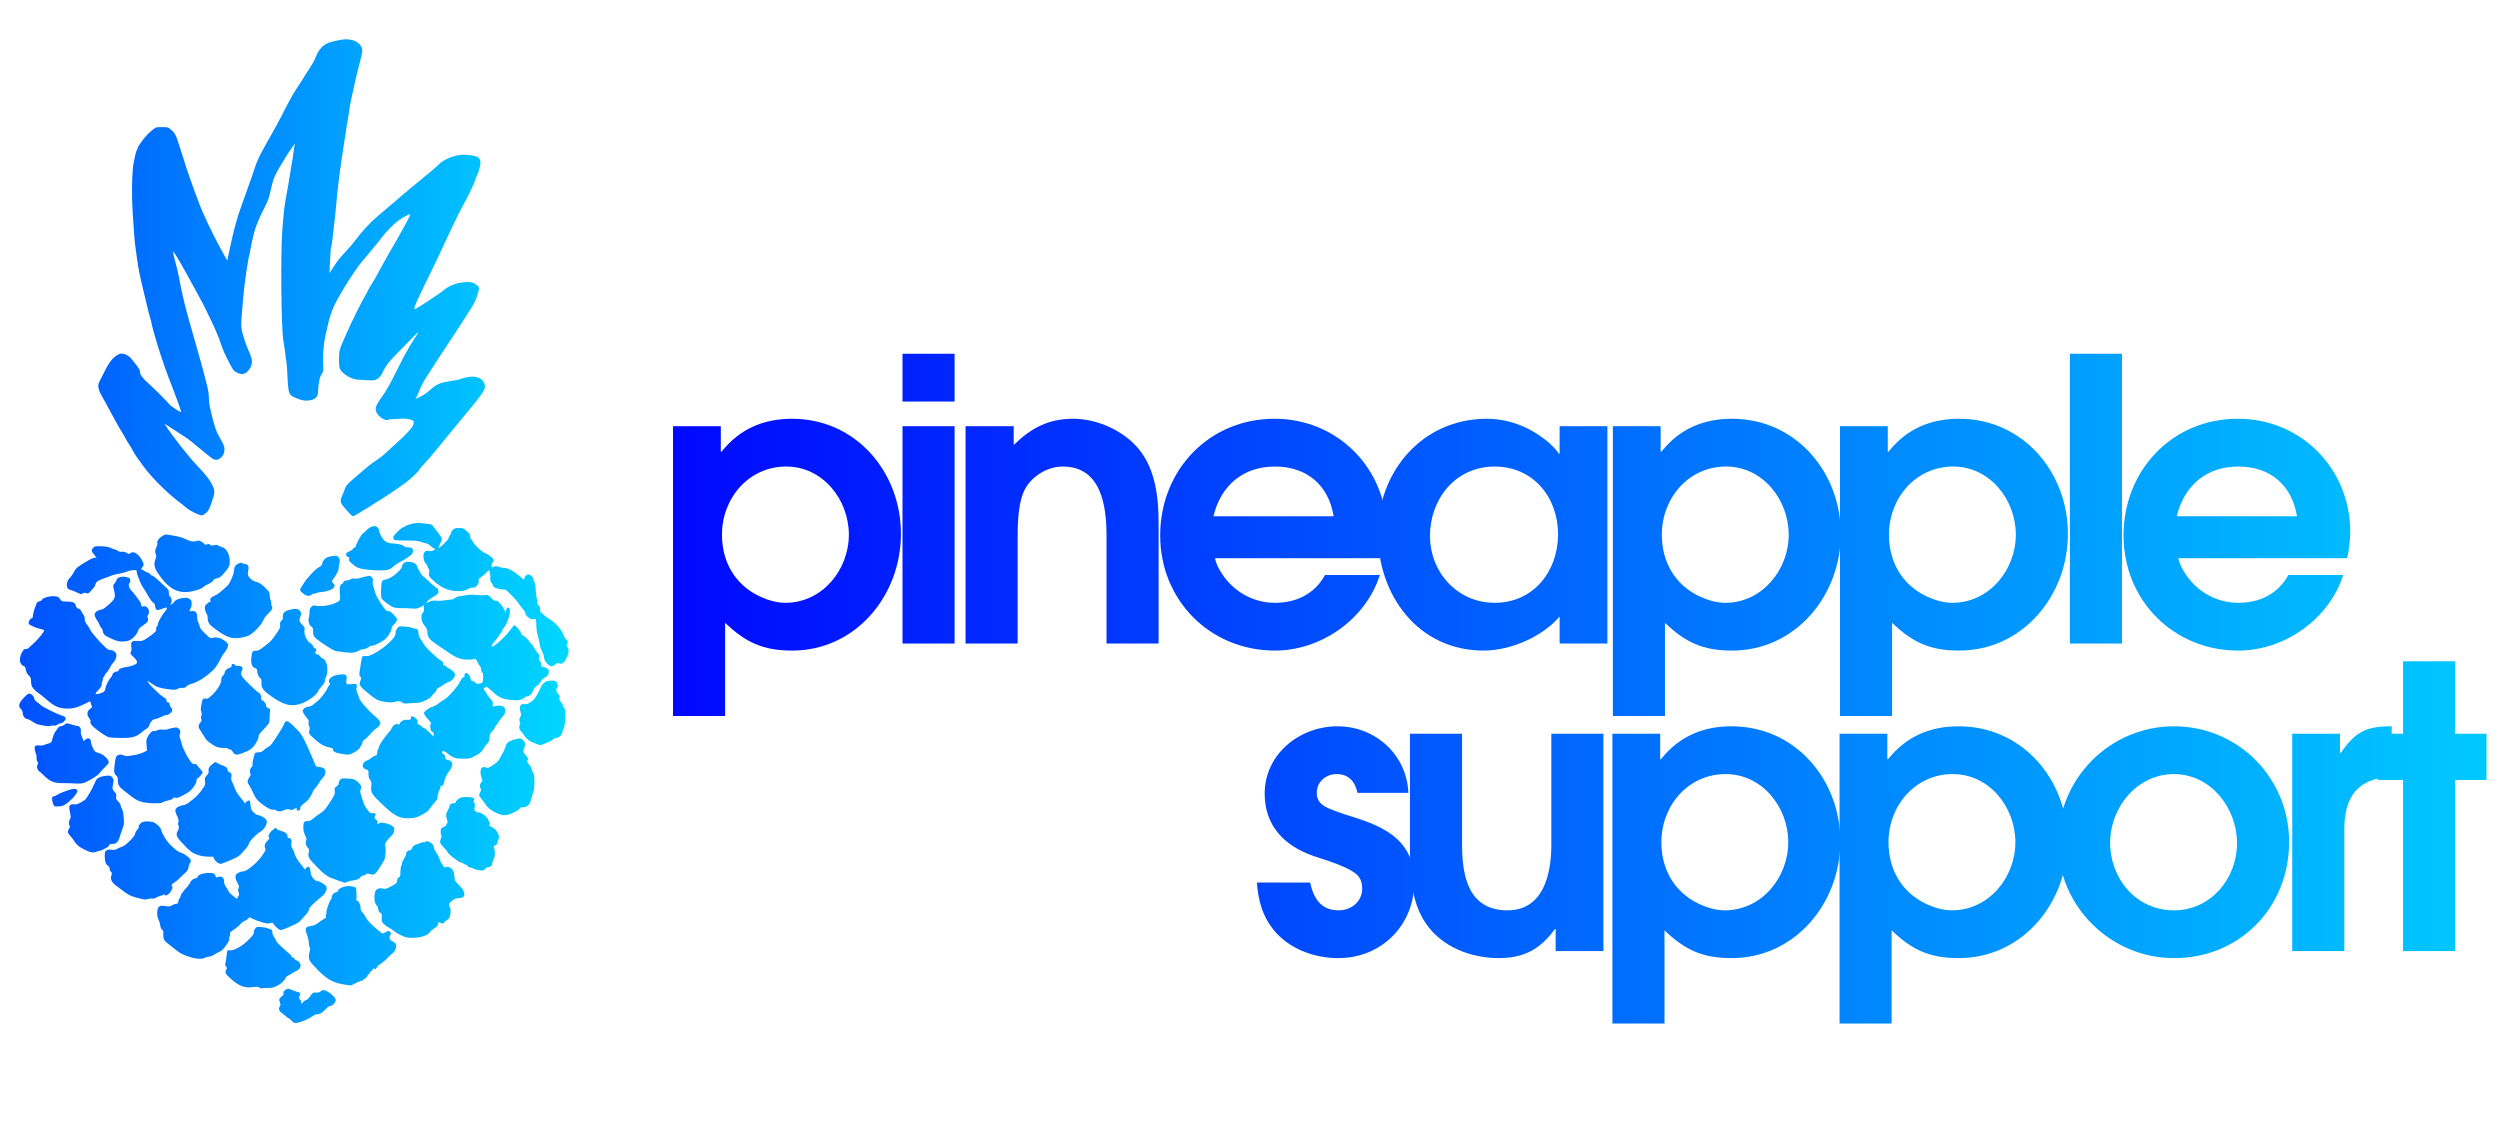
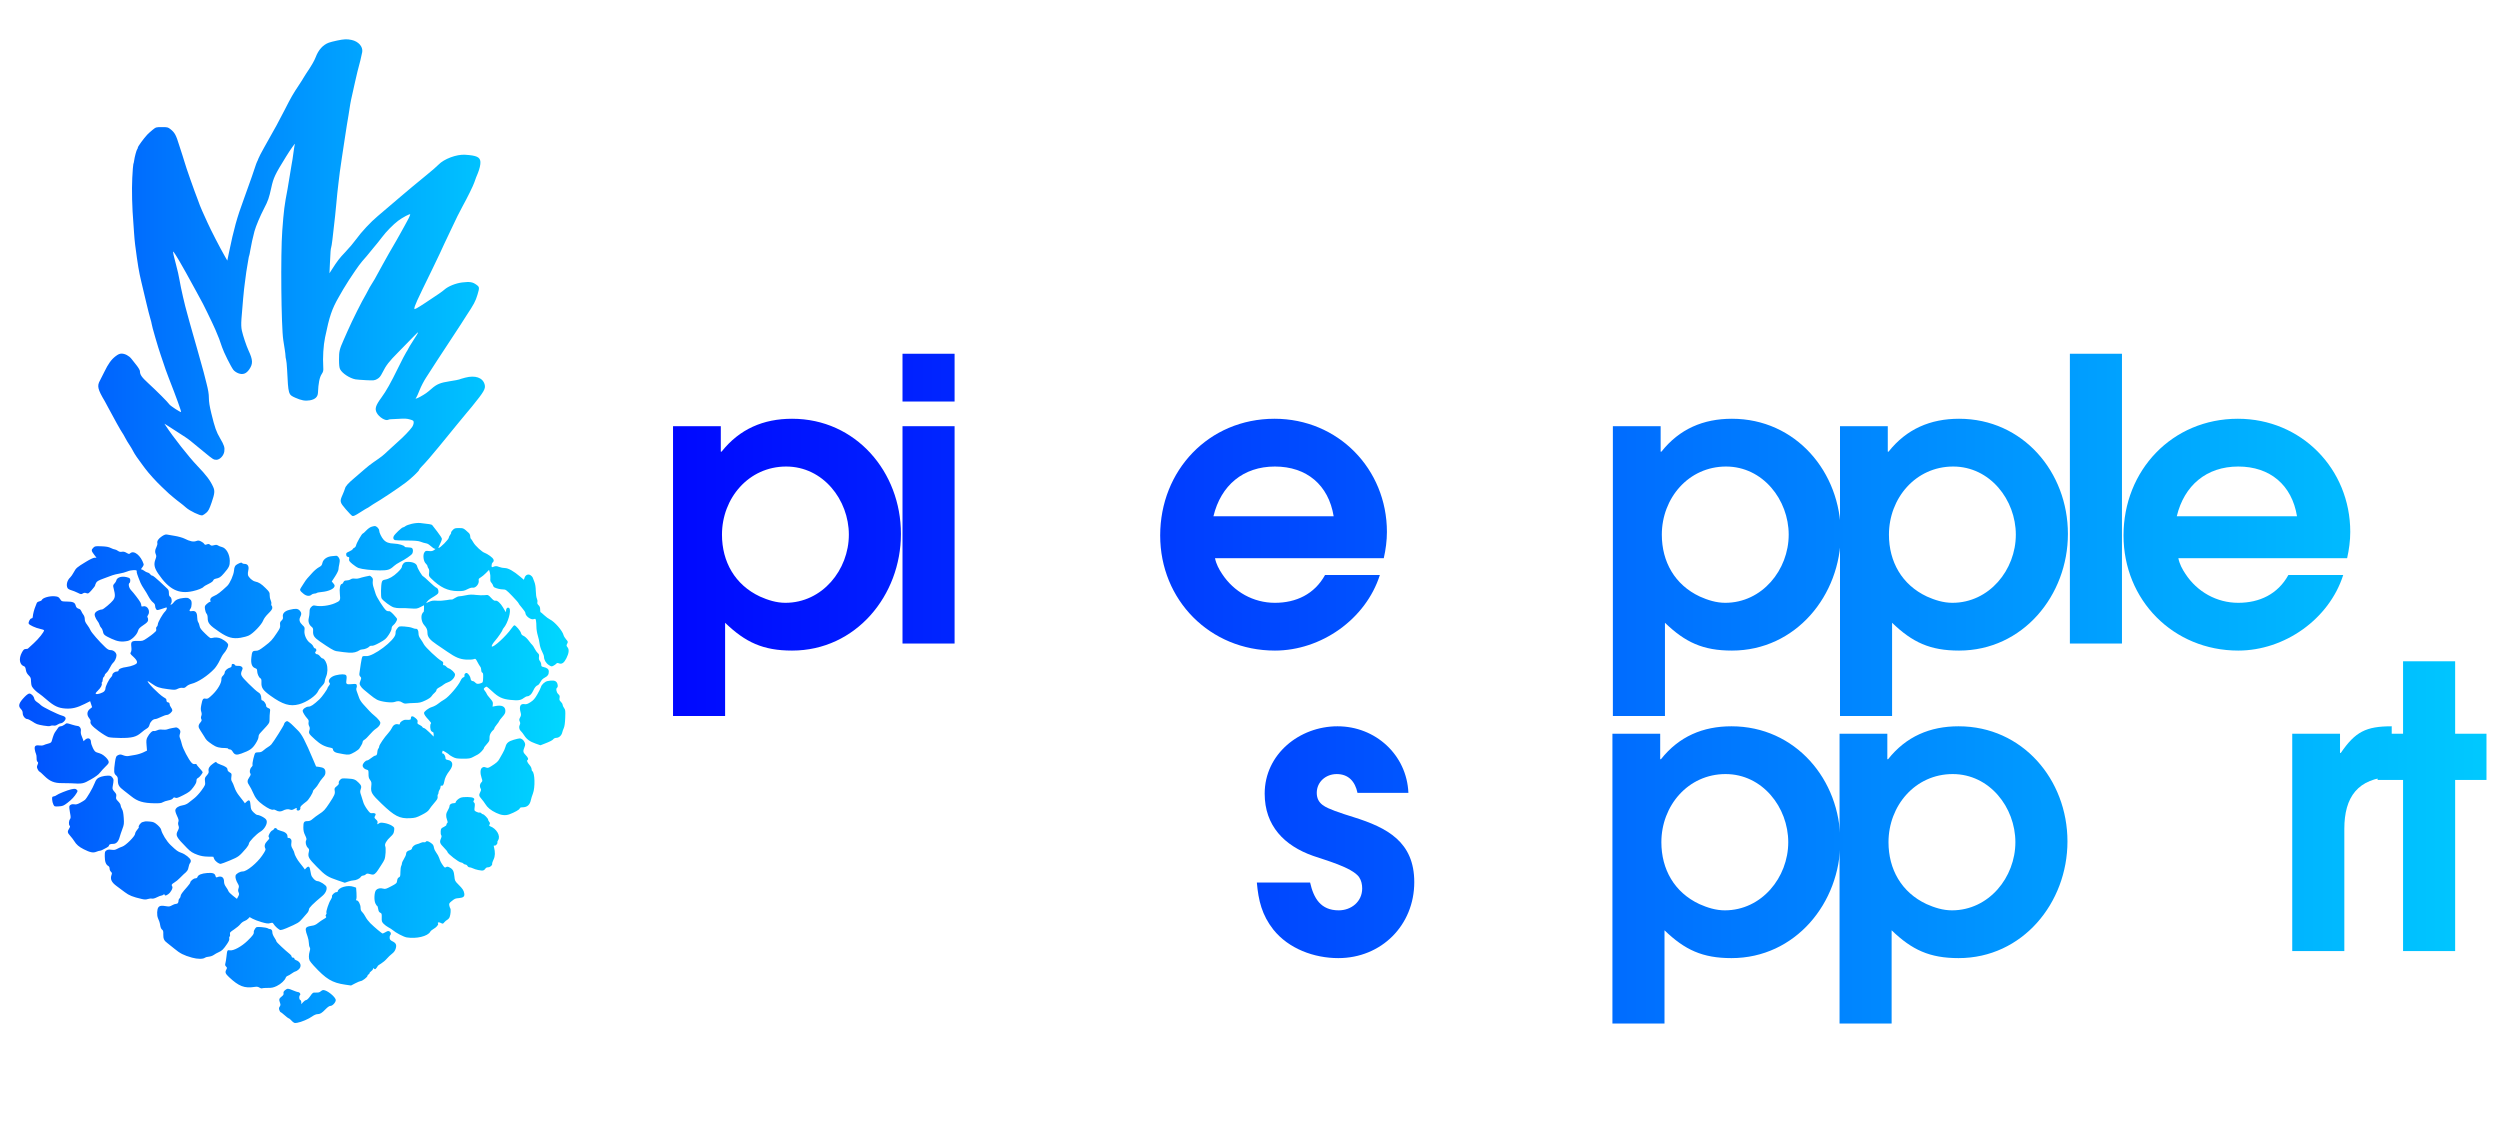
<svg xmlns="http://www.w3.org/2000/svg" width="100%" height="100%" viewBox="0 0 340 156" version="1.1" xml:space="preserve" style="fill-rule:evenodd;clip-rule:evenodd;stroke-linejoin:round;stroke-miterlimit:2;">
  <g transform="matrix(0.155,0,0,0.155,150.04,70.557)">
    <g transform="matrix(1.188,0,0,1.188,-690.274,-1175.66)">
      <path d="M431.629,1000.76C431.629,955.058 398.368,915.724 351.224,915.724C330.111,915.724 312.468,923.244 299.163,940.019L298.585,940.019L298.585,921.219L263.3,921.219L263.3,1135.25L301.766,1135.25L301.766,1066.41C316.806,1080.87 329.821,1086.94 351.224,1086.94C398.368,1086.94 431.629,1046.16 431.629,1000.76ZM393.162,1001.33C393.162,1027.37 373.494,1051.66 346.307,1051.66C339.655,1051.66 333.292,1049.63 327.508,1047.03C308.997,1038.36 299.453,1021.29 299.453,1001.33C299.453,974.436 319.12,951.009 346.886,951.009C374.073,951.009 393.162,975.593 393.162,1001.33Z" style="fill:url(#_Linear1);fill-rule:nonzero;" />
      <path d="M471.252,902.998L471.252,867.712L432.786,867.712L432.786,902.998L471.252,902.998ZM471.252,1081.74L471.252,921.219L432.786,921.219L432.786,1081.74L471.252,1081.74Z" style="fill:url(#_Linear2);fill-rule:nonzero;" />
-       <path d="M621.939,1081.74L621.939,992.658C621.939,973.858 619.625,953.034 607.188,937.994C595.909,924.4 576.53,915.724 558.888,915.724C540.377,915.724 527.651,922.665 514.925,935.102L514.925,921.219L479.351,921.219L479.351,1081.74L517.818,1081.74L517.818,1005.38C517.818,993.525 517.818,975.304 524.759,965.181C530.544,956.794 540.956,951.009 551.079,951.009C579.712,951.009 583.472,980.221 583.472,1002.49L583.472,1081.74L621.939,1081.74Z" style="fill:url(#_Linear3);fill-rule:nonzero;" />
      <path d="M790.557,999.31C790.557,952.745 754.404,915.724 707.549,915.724C658.96,915.724 623.096,953.901 623.096,1001.91C623.096,1049.63 659.827,1086.94 707.839,1086.94C741.967,1086.94 774.939,1063.81 785.351,1031.12L744.86,1031.12C737.05,1045.3 723.457,1051.66 707.839,1051.66C691.931,1051.66 677.47,1043.56 668.793,1030.26C666.48,1026.79 664.455,1023.03 663.587,1018.69L788.243,1018.69C789.689,1012.33 790.557,1005.67 790.557,999.31ZM751.222,987.741L662.43,987.741C667.926,964.892 684.411,951.009 707.839,951.009C731.266,951.009 747.463,964.603 751.222,987.741Z" style="fill:url(#_Linear4);fill-rule:nonzero;" />
-       <path d="M953.391,1081.74L953.391,921.219L918.105,921.219L918.105,941.465L917.527,941.465C916.081,939.151 913.478,936.548 911.742,934.813C898.727,922.954 881.952,915.724 864.31,915.724C816.877,915.724 783.905,954.48 783.905,1000.47C783.905,1046.16 813.695,1086.94 861.996,1086.94C881.663,1086.94 905.38,1076.82 918.105,1061.78L918.105,1081.74L953.391,1081.74ZM916.949,1001.05C916.949,1028.52 898.727,1051.66 870.094,1051.66C842.618,1051.66 822.372,1029.1 822.372,1002.2C822.372,974.726 841.461,951.009 870.094,951.009C898.438,951.009 916.949,973.569 916.949,1001.05Z" style="fill:url(#_Linear5);fill-rule:nonzero;" />
      <path d="M1125.77,1000.76C1125.77,955.058 1092.51,915.724 1045.37,915.724C1024.25,915.724 1006.61,923.244 993.304,940.019L992.726,940.019L992.726,921.219L957.44,921.219L957.44,1135.25L995.907,1135.25L995.907,1066.41C1010.95,1080.87 1023.96,1086.94 1045.37,1086.94C1092.51,1086.94 1125.77,1046.16 1125.77,1000.76ZM1087.3,1001.33C1087.3,1027.37 1067.63,1051.66 1040.45,1051.66C1033.8,1051.66 1027.43,1049.63 1021.65,1047.03C1003.14,1038.36 993.593,1021.29 993.593,1001.33C993.593,974.436 1013.26,951.009 1041.03,951.009C1068.21,951.009 1087.3,975.593 1087.3,1001.33Z" style="fill:url(#_Linear6);fill-rule:nonzero;" />
      <path d="M1293.52,1000.76C1293.52,955.058 1260.26,915.724 1213.12,915.724C1192,915.724 1174.36,923.244 1161.06,940.019L1160.48,940.019L1160.48,921.219L1125.19,921.219L1125.19,1135.25L1163.66,1135.25L1163.66,1066.41C1178.7,1080.87 1191.71,1086.94 1213.12,1086.94C1260.26,1086.94 1293.52,1046.16 1293.52,1000.76ZM1255.05,1001.33C1255.05,1027.37 1235.39,1051.66 1208.2,1051.66C1201.55,1051.66 1195.18,1049.63 1189.4,1047.03C1170.89,1038.36 1161.34,1021.29 1161.34,1001.33C1161.34,974.436 1181.01,951.009 1208.78,951.009C1235.96,951.009 1255.05,975.593 1255.05,1001.33Z" style="fill:url(#_Linear7);fill-rule:nonzero;" />
      <rect x="1294.97" y="867.712" width="38.467" height="214.027" style="fill:url(#_Linear8);fill-rule:nonzero;" />
      <path d="M1502.05,999.31C1502.05,952.745 1465.9,915.724 1419.04,915.724C1370.45,915.724 1334.59,953.901 1334.59,1001.91C1334.59,1049.63 1371.32,1086.94 1419.33,1086.94C1453.46,1086.94 1486.43,1063.81 1496.85,1031.12L1456.35,1031.12C1448.55,1045.3 1434.95,1051.66 1419.33,1051.66C1403.42,1051.66 1388.96,1043.56 1380.29,1030.26C1377.97,1026.79 1375.95,1023.03 1375.08,1018.69L1499.74,1018.69C1501.18,1012.33 1502.05,1005.67 1502.05,999.31ZM1462.72,987.741L1373.92,987.741C1379.42,964.892 1395.91,951.009 1419.33,951.009C1442.76,951.009 1458.96,964.603 1462.72,987.741Z" style="fill:url(#_Linear9);fill-rule:nonzero;" />
    </g>
    <g transform="matrix(1.188,0,0,1.188,-168.398,-905.825)">
      <path d="M371.47,1030.84C371.47,1001.05 351.513,990.633 326.64,982.824C322.012,981.378 317.385,979.932 312.757,978.196C306.105,975.593 299.453,973.28 299.453,964.892C299.453,956.794 306.105,951.009 314.203,951.009C322.88,951.009 327.797,956.504 329.532,964.892L367.131,964.892C365.974,936.837 342.836,915.724 314.782,915.724C286.727,915.724 260.986,936.259 260.986,965.47C260.986,989.187 275.447,1003.94 296.85,1011.46C304.948,1014.35 325.483,1019.85 330.689,1027.08C332.424,1029.68 333.003,1032.57 333.003,1035.46C333.003,1045.3 324.905,1051.66 315.649,1051.66C302.345,1051.66 297.139,1042.69 294.536,1031.12L255.201,1031.12C256.358,1044.43 258.961,1055.13 267.349,1065.83C278.628,1080 297.428,1086.94 315.36,1086.94C347.175,1086.94 371.47,1062.65 371.47,1030.84Z" style="fill:url(#_Linear10);fill-rule:nonzero;" />
-       <path d="M511.166,1081.74L511.166,921.219L472.699,921.219L472.699,1003.36C472.699,1024.76 466.914,1051.66 440.305,1051.66C411.383,1051.66 406.755,1026.21 406.755,1003.07L406.755,921.219L368.288,921.219L368.288,1006.25C368.288,1025.05 369.156,1045.59 380.147,1061.49C392.005,1078.85 413.407,1086.94 433.942,1086.94C452.453,1086.94 464.6,1080.29 475.302,1065.54L475.88,1065.54L475.88,1081.74L511.166,1081.74Z" style="fill:url(#_Linear11);fill-rule:nonzero;" />
      <path d="M686.147,1000.76C686.147,955.058 652.886,915.724 605.742,915.724C584.629,915.724 566.986,923.244 553.682,940.019L553.103,940.019L553.103,921.219L517.818,921.219L517.818,1135.25L556.285,1135.25L556.285,1066.41C571.324,1080.87 584.34,1086.94 605.742,1086.94C652.886,1086.94 686.147,1046.16 686.147,1000.76ZM647.68,1001.33C647.68,1027.37 628.013,1051.66 600.825,1051.66C594.173,1051.66 587.81,1049.63 582.026,1047.03C563.515,1038.36 553.971,1021.29 553.971,1001.33C553.971,974.436 573.638,951.009 601.404,951.009C628.591,951.009 647.68,975.593 647.68,1001.33Z" style="fill:url(#_Linear12);fill-rule:nonzero;" />
      <path d="M853.897,1000.76C853.897,955.058 820.637,915.724 773.493,915.724C752.379,915.724 734.737,923.244 721.432,940.019L720.854,940.019L720.854,921.219L685.568,921.219L685.568,1135.25L724.035,1135.25L724.035,1066.41C739.075,1080.87 752.09,1086.94 773.493,1086.94C820.637,1086.94 853.897,1046.16 853.897,1000.76ZM815.43,1001.33C815.43,1027.37 795.763,1051.66 768.576,1051.66C761.924,1051.66 755.561,1049.63 749.776,1047.03C731.266,1038.36 721.722,1021.29 721.722,1001.33C721.722,974.436 741.389,951.009 769.154,951.009C796.342,951.009 815.43,975.593 815.43,1001.33Z" style="fill:url(#_Linear13);fill-rule:nonzero;" />
-       <path d="M1017.6,1001.05C1017.6,953.901 980,915.724 932.567,915.724C885.134,915.724 846.956,954.48 846.956,1001.62C846.956,1048.48 885.712,1086.94 932.567,1086.94C981.157,1086.94 1017.6,1049.63 1017.6,1001.05ZM979.132,1001.91C979.132,1028.23 959.754,1051.66 932.567,1051.66C904.801,1051.66 885.423,1028.52 885.423,1001.62C885.423,975.593 905.38,951.009 932.567,951.009C959.754,951.009 979.132,976.172 979.132,1001.91Z" style="fill:url(#_Linear14);fill-rule:nonzero;" />
      <path d="M1093.38,953.034L1093.38,915.724C1074.29,915.724 1066.48,919.773 1055.78,935.391L1055.2,935.391L1055.2,921.219L1019.91,921.219L1019.91,1081.74L1058.38,1081.74L1058.38,991.501C1058.38,968.073 1068.21,953.901 1093.38,953.034Z" style="fill:url(#_Linear15);fill-rule:nonzero;" />
      <path d="M1163.37,955.348L1163.37,921.219L1140.23,921.219L1140.23,867.712L1101.76,867.712L1101.76,921.219L1082.96,921.219L1082.96,955.348L1101.76,955.348L1101.76,1081.74L1140.23,1081.74L1140.23,955.348L1163.37,955.348Z" style="fill:url(#_Linear16);fill-rule:nonzero;" />
    </g>
    <g transform="matrix(0.605,0,0,0.605,-1775.11,-467.405)">
      <path d="M1823,78.957C1818.33,79.938 1812.92,81.318 1811,82.025C1802.53,85.135 1795.9,92.436 1791.91,103.05C1789.9,108.396 1785.56,115.858 1777.87,127.201C1775.74,130.337 1774,133.123 1774,133.393C1774,133.663 1771.19,138.115 1767.75,143.288C1758.69,156.913 1756.59,160.582 1746.69,180C1738.28,196.494 1733.93,204.462 1716.98,234.397C1713.12,241.216 1709.46,248.303 1708.84,250.147C1708.22,251.991 1707.38,253.95 1706.97,254.5C1706.56,255.05 1704.99,259.325 1703.49,264C1701.98,268.675 1700.08,274.3 1699.26,276.5C1698.43,278.7 1696.27,284.775 1694.45,290C1692.63,295.225 1689.73,303.325 1688.01,308C1677.53,336.462 1673.37,351.414 1665.95,387.297L1663.72,398.093L1660.4,392.297C1653.07,379.522 1639.84,353.854 1634.98,343C1632.15,336.675 1628.69,329.04 1627.29,326.033C1625.88,323.025 1624.38,319.425 1623.94,318.033C1623.51,316.64 1622.17,313.025 1620.98,310C1616,297.373 1603.18,260.945 1601.93,255.861C1601.44,253.859 1599.97,249.134 1598.66,245.361C1597.35,241.587 1595.25,235.125 1594,231C1589.42,215.972 1587.52,212.474 1581.27,207.5C1577.74,204.692 1576.95,204.5 1568.91,204.5C1560.4,204.5 1560.28,204.538 1555.41,208.449C1552.71,210.62 1549.21,213.77 1547.63,215.449C1542.67,220.736 1534,232.616 1534,234.139C1534,234.943 1533.59,236.027 1533.08,236.55C1532.02,237.642 1529.25,247.917 1528.56,253.365C1528.3,255.394 1527.81,257.5 1527.47,258.044C1527.14,258.589 1526.42,267.689 1525.89,278.267C1525.01,295.51 1525.66,322.038 1527.49,343.5C1527.72,346.25 1528.17,352.775 1528.49,358C1528.81,363.225 1529.51,370.875 1530.04,375C1533.81,404.072 1535.54,414.399 1539.05,428.974C1541.24,438.063 1544.61,452.25 1546.54,460.5C1548.47,468.75 1550.95,478.425 1552.04,482C1553.13,485.575 1554.02,489.106 1554.01,489.846C1553.99,491.956 1563.75,525.558 1567.12,535C1568.8,539.675 1570.55,544.85 1571.02,546.5C1572.05,550.086 1576.14,561.542 1578.87,568.5C1589.78,596.332 1597.28,617.057 1596.66,617.676C1595.89,618.446 1581.09,608.787 1579.63,606.563C1577.56,603.402 1561.76,587.573 1548.77,575.651C1539.44,567.09 1537,563.515 1537,558.417C1537,557.161 1534.86,553.436 1532.25,550.14C1529.64,546.845 1526.24,542.539 1524.7,540.572C1521.26,536.164 1515.28,533 1510.4,533C1507.69,533 1505.42,533.99 1501.78,536.75C1495.57,541.47 1491.01,547.786 1485.42,559.385C1483.01,564.398 1480.08,570.177 1478.93,572.226C1474.61,579.884 1475.8,584.876 1486.01,602C1486.5,602.825 1488.56,606.65 1490.58,610.5C1498.54,625.621 1510.01,646.152 1511.54,648C1512.22,648.825 1514.04,651.975 1515.59,655C1517.14,658.025 1519.81,662.525 1521.53,665C1523.25,667.475 1525.78,671.75 1527.17,674.5C1529.19,678.532 1534.4,686.212 1540.74,694.501C1541.16,695.051 1542.83,697.301 1544.46,699.501C1549.62,706.486 1560.6,718.611 1568.62,726.178C1572.89,730.205 1577.63,734.688 1579.16,736.139C1580.68,737.59 1583.86,740.279 1586.22,742.113C1588.57,743.947 1590.73,745.688 1591,745.98C1591.28,746.272 1593.3,747.826 1595.5,749.433C1597.7,751.041 1601.44,754.108 1603.81,756.25C1609.08,761.022 1624.38,768.373 1627.43,767.606C1628.62,767.308 1631.26,765.587 1633.29,763.782C1636.36,761.062 1637.68,758.51 1641,748.881C1645.44,735.997 1645.83,732.052 1643.25,726.355C1638.94,716.832 1633.47,709.58 1620,695.5C1607.78,682.725 1584.89,653.622 1574.45,637.578L1572.54,634.655L1575.52,636.487C1577.16,637.494 1583,641.248 1588.5,644.829C1594,648.411 1600.3,652.488 1602.5,653.892C1604.7,655.295 1608.08,657.723 1610,659.288C1617.49,665.382 1620.83,668.122 1630,675.698C1642.84,686.309 1643.93,687 1647.84,687C1652.79,687 1658.48,681.077 1659.37,675C1660.23,669.127 1659.22,665.938 1653.3,655.852C1647.71,646.332 1645.64,640.476 1640.59,619.814C1638.03,609.33 1637,602.89 1637,597.307C1637,591.631 1636.05,585.786 1633.52,575.993C1631.61,568.572 1629.78,561.375 1629.45,560C1629.12,558.625 1627.81,553.9 1626.53,549.5C1625.25,545.1 1622.3,534.525 1619.96,526C1617.63,517.475 1614.68,507.125 1613.4,503C1612.13,498.875 1610.18,491.998 1609.08,487.717C1607.98,483.436 1606.38,477.586 1605.53,474.717C1602.4,464.206 1596.19,437.217 1594.55,427C1593.62,421.225 1591.35,411.1 1589.5,404.5C1586.21,392.708 1584.54,385 1585.29,385C1585.73,385 1590.91,392.955 1593.76,398C1594.85,399.925 1599.33,407.8 1603.72,415.5C1608.1,423.2 1614.53,434.9 1618,441.5C1621.47,448.1 1624.64,453.95 1625.05,454.5C1626.68,456.693 1642.04,488.143 1646.31,498.035C1651.16,509.262 1652.89,513.779 1656.16,523.795C1658.48,530.916 1668.95,551.911 1672.51,556.586C1673.83,558.325 1676.92,560.461 1679.59,561.482C1686.25,564.023 1691.23,562.231 1695.66,555.707C1701.12,547.66 1700.88,542.235 1694.5,528.5C1691.39,521.81 1686.41,506.912 1684.8,499.5C1683.88,495.225 1683.72,490.337 1684.25,482.5C1685.38,466.047 1688.08,437.181 1689.03,431.5C1689.49,428.75 1690.11,424.025 1690.41,421C1690.71,417.975 1691.65,411.675 1692.5,407C1693.34,402.325 1694.23,397.025 1694.48,395.223C1694.72,393.421 1695.14,391.585 1695.41,391.144C1695.68,390.702 1696.4,387.227 1697,383.421C1698.11,376.384 1701.11,362.751 1703.13,355.5C1705.29,347.781 1711.23,333.682 1717.01,322.558C1722.86,311.311 1724.21,307.428 1727.49,292.5C1730.74,277.7 1732.69,273.602 1748.93,247.294C1755.17,237.183 1762.56,226.704 1761.7,229.184C1761.38,230.11 1760.64,234.385 1760.06,238.684C1758.36,251.21 1758.21,252.193 1757.02,258.5C1756.39,261.8 1755.02,270.125 1753.96,277C1752.9,283.875 1751.6,291.75 1751.06,294.5C1746.6,317.583 1745.63,325.199 1743.44,354.69C1740.9,388.791 1741.87,493.385 1744.92,513.5C1745.42,516.8 1746.37,522.875 1747.03,527C1747.69,531.125 1748.19,535.4 1748.14,536.5C1748.09,537.6 1748.45,539.85 1748.95,541.5C1749.44,543.15 1750.11,549.675 1750.42,556C1752.24,592.602 1752.18,592.404 1762.28,596.957C1771.02,600.894 1776.71,601.919 1783.42,600.762C1791.02,599.453 1794.93,595.83 1795.19,589.849C1795.8,575.757 1797.47,567.444 1800.67,562.58C1802.89,559.21 1803.2,557.805 1802.88,552.58C1802,538.462 1803.04,521.424 1805.51,509.5C1811.85,478.757 1815.42,468.236 1825.36,451C1828.05,446.325 1831.05,441.12 1832.01,439.434C1835.14,433.95 1845.02,418.635 1849.06,413C1851.23,409.975 1853.77,406.375 1854.71,405C1856.31,402.646 1861.87,395.955 1865.94,391.5C1866.94,390.4 1870.81,385.675 1874.54,381C1878.26,376.325 1881.62,372.275 1881.99,372C1882.37,371.725 1885.18,368.125 1888.24,364C1893.96,356.298 1904.42,345.652 1911.5,340.322C1917.77,335.605 1929,329.664 1929,331.067C1929,332.486 1925.23,340.171 1920.94,347.5C1919.34,350.25 1916.84,354.75 1915.39,357.5C1913.94,360.25 1911.3,364.975 1909.51,368C1903.04,378.943 1892.43,397.538 1889.5,403.072C1886.62,408.495 1881.75,417.367 1877.5,424.938C1876.39,426.897 1874.2,430.494 1872.62,432.93C1871.04,435.367 1869.12,438.742 1868.34,440.43C1867.57,442.119 1866,445.075 1864.84,447C1858.78,457.104 1845.24,484.141 1838.05,500.5C1837.08,502.7 1834.65,508.19 1832.65,512.7C1826.37,526.857 1825.72,529.55 1825.74,541.569C1825.76,549.741 1826.18,553.45 1827.37,555.74C1830.4,561.615 1841.17,568.699 1849.54,570.324C1851.17,570.64 1858.01,571.176 1864.75,571.516C1876.3,572.098 1877.22,572.002 1881.11,569.82C1884.35,567.995 1885.96,566.025 1888.73,560.503C1894.08,549.809 1898.12,544.596 1911.61,531C1918.44,524.125 1928.12,514.225 1933.13,509C1942.91,498.802 1942.84,499.416 1932.28,515.739C1929.34,520.27 1926.64,524.77 1926.27,525.739C1925.9,526.707 1924.53,529.075 1923.22,531C1921.91,532.925 1916.65,543.05 1911.54,553.5C1900.82,575.417 1894.11,587.368 1887.31,596.638C1878.78,608.277 1877.34,612.914 1880.41,618.8C1883.75,625.196 1893.23,631.016 1897.02,628.992C1897.93,628.502 1899.54,628.14 1900.59,628.188C1901.64,628.236 1907.12,627.961 1912.78,627.575C1920.83,627.026 1924.24,627.218 1928.53,628.465C1933.62,629.946 1934,630.268 1934,633.124C1934,634.811 1933.02,637.611 1931.82,639.346C1928.44,644.259 1919.23,653.831 1911.02,660.985C1906.91,664.568 1900.38,670.517 1896.52,674.205C1889.43,680.976 1887.97,682.125 1875.74,690.525C1872.02,693.08 1866.62,697.289 1863.74,699.879C1860.86,702.468 1854.39,708.043 1849.36,712.267C1838.87,721.081 1835.27,725.048 1834.34,728.827C1833.97,730.297 1832.4,734.354 1830.84,737.843C1826.57,747.39 1826.83,748.573 1835.53,758.717C1839.67,763.548 1843.93,767.899 1845,768.388C1846.52,769.085 1849,767.956 1856.53,763.138C1861.8,759.762 1866.36,757 1866.65,757C1866.95,757 1868.6,755.987 1870.33,754.75C1872.05,753.512 1874.24,752.05 1875.2,751.5C1886.58,744.973 1911.65,728.273 1923,719.666C1930.59,713.909 1942,703.015 1942,701.529C1941.99,700.963 1943.55,698.925 1945.45,697C1951.08,691.302 1960.63,680.292 1970.89,667.692C1976.17,661.197 1982.3,653.702 1984.5,651.035C1986.7,648.368 1991.91,641.982 1996.08,636.843C2000.24,631.705 2006.68,623.9 2010.39,619.5C2014.1,615.1 2017.71,610.779 2018.43,609.898C2036.26,587.939 2038.62,583.825 2036.93,577.703C2034.2,567.809 2023.37,564.036 2008.72,567.876C2004.44,568.998 2000.51,570.187 1999.97,570.518C1999.43,570.849 1993.33,571.991 1986.39,573.055C1972.72,575.153 1967.52,577.288 1960.03,583.862C1953.43,589.657 1950.93,591.436 1943.75,595.423C1937.75,598.753 1935.27,599.191 1937.92,596.45C1938.42,595.928 1940.52,591.225 1942.57,586.001C1944.63,580.776 1948.81,572.676 1951.87,568.001C1954.93,563.325 1962.39,551.761 1968.46,542.302C1974.53,532.843 1984.79,517.222 1991.25,507.588C1997.71,497.955 2003,489.871 2003,489.623C2003,489.376 2006.26,484.256 2010.25,478.244C2021.35,461.507 2023.69,457.115 2026.51,447.706C2029.66,437.171 2029.58,436.435 2024.94,433.069C2019.48,429.114 2015.43,428.461 2004.52,429.771C1995.03,430.909 1984.21,435.258 1978.63,440.17C1975.19,443.203 1969.89,446.868 1950.75,459.459C1938.84,467.293 1935,469.385 1935,468.036C1935,464.134 1937.51,458.596 1961.14,410.315C1967.11,398.113 1972,387.912 1972,387.646C1972,387.381 1974.86,381.164 1978.36,373.832C1981.86,366.499 1986.09,357.575 1987.77,354C1995.77,336.901 2000.27,327.804 2004.58,320C2011.82,306.906 2020.65,288.94 2022.04,284.5C2022.73,282.3 2023.85,279.15 2024.54,277.5C2025.23,275.85 2026.26,273.375 2026.82,272C2029.52,265.479 2031.09,258.738 2030.81,254.91C2030.3,247.955 2025.31,245.65 2008.5,244.589C1996.23,243.815 1978.01,250.623 1970,258.976C1967.53,261.557 1960.1,268.015 1953.5,273.326C1946.9,278.637 1937.23,286.61 1932,291.043C1926.78,295.476 1919.16,301.893 1915.08,305.302C1911,308.711 1903.51,315.1 1898.43,319.5C1893.36,323.9 1885.95,330.2 1881.98,333.5C1871.98,341.808 1858.06,356.7 1850.75,366.923C1847.38,371.641 1840.32,380.005 1835.06,385.51C1826.18,394.809 1823.61,398.155 1815.07,411.5L1811.88,416.5L1812.52,402.5C1813.31,385.159 1813.64,380.909 1814.36,379C1815.17,376.838 1816.68,364.742 1820.04,333.492C1820.63,327.996 1821.32,321.025 1821.58,318C1822.44,307.824 1824.03,292.556 1825.02,285C1825.56,280.875 1826.41,273.867 1826.92,269.427C1827.43,264.987 1828.76,255.762 1829.88,248.927C1831.01,242.092 1832.84,229.975 1833.96,222C1835.08,214.025 1836.47,205.025 1837.04,202C1837.61,198.975 1838.74,192.225 1839.55,187C1840.37,181.775 1841.46,174.8 1841.98,171.5C1842.5,168.2 1843.85,161.675 1844.99,157C1846.12,152.325 1847.92,144.225 1848.99,139C1850.06,133.775 1851.63,127.025 1852.48,124C1855.35,113.739 1858.82,99.517 1859.42,95.5C1860.58,87.738 1853.89,80.214 1843.91,78.075C1837.27,76.65 1833.18,76.823 1823,78.957M1931.26,779.829C1927.27,780.748 1923.11,782.288 1922,783.25C1920.88,784.212 1919.33,785 1918.53,785C1916.84,785 1906.78,794.518 1905.14,797.678C1903.83,800.203 1904.48,802.587 1906.72,803.447C1907.59,803.778 1915.28,804.067 1923.82,804.089C1935.07,804.118 1940.47,804.542 1943.42,805.631C1947.69,807.202 1948.85,807.536 1953.07,808.414C1954.48,808.707 1957.27,810.534 1959.27,812.474C1961.27,814.413 1963.71,816.003 1964.7,816.007C1966.05,816.012 1965.77,816.497 1963.58,817.939C1961.32,819.429 1959.59,819.738 1955.93,819.306C1951.64,818.798 1951.06,818.986 1949.49,821.374C1947.02,825.139 1948.23,834.378 1951.59,837.494C1952.91,838.723 1954,840.379 1954,841.174C1954,841.968 1954.66,843.491 1955.47,844.559C1956.5,845.919 1956.77,847.86 1956.37,851.047C1955.84,855.227 1956.07,855.861 1959.15,858.901C1972.56,872.131 1983.35,877.277 1998,877.418C2005.44,877.49 2007.18,877.151 2011.96,874.694C2015.17,873.044 2018.29,872.106 2019.52,872.417C2023.74,873.475 2029.28,866.919 2028.34,861.982C2027.96,859.983 2028.51,859.129 2031.18,857.594C2033.01,856.545 2036.48,853.65 2038.91,851.16L2043.32,846.633L2044.47,850.566C2045.1,852.73 2045.43,856.443 2045.2,858.817C2044.87,862.149 2045.24,863.632 2046.79,865.317C2047.89,866.518 2048.96,868.352 2049.15,869.393C2049.34,870.434 2050.18,871.616 2051,872.021C2054.47,873.722 2059.91,875 2063.67,875C2067.45,875 2068.28,875.591 2076.85,884.455C2081.88,889.655 2086,894.354 2086,894.897C2086,895.44 2088.25,898.455 2091,901.597C2093.75,904.74 2096,908.08 2096,909.021C2096,913.681 2104.15,919.655 2108.33,918.064C2110.54,917.224 2110.84,917.429 2111.39,920.192C2111.72,921.874 2112.01,926.006 2112.01,929.375C2112.02,932.744 2112.92,938.357 2114.02,941.848C2115.11,945.339 2116.3,950.739 2116.65,953.848C2117.02,957.051 2118.53,961.836 2120.15,964.891C2121.72,967.856 2123,971.358 2123,972.673C2123,977.017 2125.77,981.822 2129.83,984.506C2133.59,986.993 2133.99,987.059 2136.73,985.639C2138.33,984.81 2140.19,983.473 2140.86,982.667C2141.82,981.506 2142.67,981.426 2144.94,982.282C2148.89,983.774 2152.16,981.471 2155.48,974.852C2159.16,967.522 2159.75,962.143 2157.2,959C2155.37,956.739 2155.32,956.277 2156.65,953.706C2158.03,951.034 2157.95,950.709 2155.07,947.426C2153.4,945.521 2151.73,942.734 2151.36,941.232C2149.8,934.828 2138.35,921.684 2131.5,918.433C2129.54,917.503 2125.85,914.775 2123.31,912.371C2120.76,909.967 2118.41,908 2118.07,908C2117.73,908 2117.45,906.216 2117.45,904.036C2117.45,901.184 2116.81,899.469 2115.15,897.923C2113.48,896.37 2113.01,895.108 2113.44,893.378C2113.77,892.061 2113.42,889.749 2112.67,888.241C2111.88,886.681 2111.22,881.89 2111.12,877.121C2111,871.581 2110.31,867.175 2109.07,864.121C2108.03,861.579 2106.95,858.739 2106.65,857.808C2106.35,856.878 2104.94,855.351 2103.51,854.416C2100.13,852.199 2096.32,853.772 2094.85,857.998L2093.81,860.99L2088.65,856.613C2079.09,848.491 2071.15,844 2066.37,844C2063.99,844 2060.23,843.274 2058.01,842.387C2054.16,840.848 2052.71,840.864 2048.75,842.494C2047.31,843.085 2047,842.68 2047,840.229C2047,838.588 2047.67,836.685 2048.5,836C2051.48,833.526 2050.26,830.375 2044.81,826.455C2041.95,824.402 2038.57,822.446 2037.31,822.107C2033.49,821.085 2023.34,811.811 2020.54,806.781C2019.09,804.185 2017.48,801.796 2016.95,801.472C2016.43,801.147 2016,799.559 2016,797.941C2016,796.323 2015.14,794.212 2014.1,793.25C2006.25,786.012 2006.22,786 1999.67,786C1993.99,786 1993.1,786.29 1990.51,788.99C1988.93,790.634 1987.94,792.269 1988.29,792.623C1988.64,792.978 1988.05,794.393 1986.97,795.769C1985.88,797.144 1985,798.95 1985,799.781C1985,802.331 1972.46,814.965 1969.9,814.993C1969.58,814.997 1970.59,812.462 1972.15,809.359C1973.72,806.257 1975,802.834 1975,801.753C1975,800.672 1971.96,795.927 1968.25,791.209C1964.54,786.49 1961.2,782.185 1960.83,781.641C1960.21,780.721 1955.86,779.979 1943.5,778.682C1940.51,778.368 1935.6,778.827 1931.26,779.829M1872.19,784.351C1870.37,785.01 1867.13,787.451 1864.98,789.775C1862.84,792.099 1860.67,794 1860.17,794C1858.9,794 1851.31,807.332 1850.51,810.947C1850.15,812.576 1849.03,814.172 1848.02,814.493C1847.01,814.814 1845.93,815.746 1845.61,816.564C1845.3,817.383 1842.98,818.938 1840.45,820.02C1836.41,821.753 1835.9,822.313 1836.18,824.743C1836.41,826.703 1837.14,827.591 1838.71,827.815C1840.55,828.075 1840.83,828.599 1840.38,830.87C1839.9,833.236 1840.56,834.229 1845.16,838.139C1848.1,840.63 1852.08,843.226 1854,843.908C1859.24,845.762 1873.17,847.335 1885,847.408C1896.44,847.479 1899.62,846.479 1905.5,840.957C1907.15,839.407 1910.88,836.951 1913.79,835.499C1921.42,831.685 1930.78,825.281 1931.97,823.052C1933.36,820.469 1933.27,816.671 1931.8,815.2C1931.14,814.54 1928.44,814 1925.8,814C1923.16,814 1921,813.599 1921,813.109C1921,811.305 1912.3,808.73 1905.49,808.517C1898.05,808.284 1893.9,806.728 1890.36,802.845C1887.41,799.608 1884,792.565 1884,789.714C1884,786.877 1880.14,782.97 1877.44,783.076C1876.37,783.118 1874.01,783.692 1872.19,784.351M1568.93,797.906C1563.83,801.304 1561.47,804.851 1562.27,807.916C1562.56,809.042 1561.95,811.642 1560.9,813.693C1558.73,817.953 1558.52,820.847 1560.12,824.36C1561,826.3 1560.87,827.774 1559.49,831.395C1556.78,838.495 1557.83,843.799 1563.64,852.316C1579.16,875.08 1593.04,882.072 1613.63,877.511C1621.37,875.796 1628.28,872.977 1629.47,871.047C1629.81,870.507 1632.93,868.703 1636.42,867.038C1640.28,865.198 1642.97,863.242 1643.28,862.051C1643.58,860.895 1644.96,859.852 1646.64,859.509C1652.42,858.332 1653.88,857.38 1658.98,851.5C1666.25,843.127 1667.44,840.561 1667.33,833.5C1667.19,823.798 1662,814.817 1655.74,813.442C1653.97,813.055 1651.54,812.092 1650.34,811.302C1648.62,810.178 1647.33,810.092 1644.37,810.907C1641.25,811.769 1640.28,811.66 1638.75,810.274C1637.26,808.926 1636.35,808.806 1634.1,809.656C1631.74,810.546 1631.12,810.415 1630.12,808.827C1629.48,807.791 1627.38,806.193 1625.45,805.277C1622.5,803.867 1621.43,803.803 1618.52,804.856C1614.48,806.317 1609.42,805.259 1601.67,801.332C1598.99,799.977 1592.69,798.19 1587.65,797.362C1582.62,796.534 1577.38,795.634 1576,795.362C1574.29,795.024 1572.05,795.829 1568.93,797.906M1469.41,814.495C1466.21,817.695 1466.36,819.003 1470.49,824.423L1473.99,829L1471.2,829C1469.58,829 1464.49,831.399 1458.93,834.786C1445.4,843.036 1444.42,843.876 1441.09,850.053C1439.44,853.107 1437.13,856.481 1435.94,857.551C1431.44,861.624 1429.66,868.635 1432.02,873.03C1432.58,874.075 1434.94,875.454 1437.27,876.094C1439.6,876.735 1443.81,878.413 1446.63,879.823C1451.35,882.182 1451.95,882.267 1454.13,880.882C1455.95,879.727 1457.15,879.616 1459.31,880.403C1461.94,881.364 1462.44,881.081 1467.02,875.965C1469.71,872.959 1471.93,869.989 1471.96,869.364C1471.98,868.74 1472.65,866.973 1473.45,865.437C1474.6,863.219 1476.8,861.944 1484.2,859.222C1489.31,857.339 1495.15,855.183 1497.17,854.43C1499.19,853.678 1503.78,852.595 1507.36,852.022C1510.95,851.449 1515.97,850.085 1518.52,848.991C1524.21,846.55 1533.24,846.221 1532.37,848.486C1531.85,849.83 1533.25,854.142 1537.84,865.393C1538.72,867.534 1541.03,871.584 1542.99,874.393C1544.94,877.202 1547.88,882.11 1549.52,885.3C1551.16,888.49 1553.96,892.226 1555.75,893.601C1558.03,895.353 1559,896.928 1559,898.86C1559,900.377 1559.63,902.476 1560.39,903.525C1561.76,905.391 1561.91,905.392 1567.64,903.587C1570.87,902.573 1574.06,901.527 1574.75,901.264C1577.01,900.4 1576.08,904.576 1573.47,907.029C1570.03,910.261 1563,922.639 1563,925.465C1563,926.725 1562.33,928.312 1561.51,928.992C1560.6,929.748 1560.24,931.111 1560.59,932.5C1560.95,933.941 1560.56,935.271 1559.53,936.136C1558.64,936.886 1557.14,938.239 1556.2,939.142C1555.27,940.045 1551.49,942.832 1547.82,945.337C1541.35,949.745 1540.92,949.884 1534.23,949.695C1524.88,949.431 1523.63,950.504 1524.51,958.065C1524.97,962.062 1524.77,964.413 1523.83,965.958C1522.6,967.996 1522.87,968.493 1527.48,972.697C1530.63,975.575 1532.55,978.197 1532.73,979.867C1532.97,982.138 1532.35,982.796 1528.25,984.649C1525.64,985.832 1520.8,987.127 1517.5,987.527C1510.64,988.359 1506,990.377 1506,992.526C1506,993.393 1505.06,994 1503.72,994C1500.68,994 1497,996.683 1497,998.902C1497,999.885 1496.06,1001.54 1494.91,1002.58C1492.18,1005.05 1487,1015.54 1487,1018.6C1487,1019.92 1486.21,1021.79 1485.24,1022.76C1482.95,1025.05 1475.62,1027.45 1473.47,1026.63C1472.07,1026.09 1472.5,1025.27 1476,1021.76C1480.4,1017.37 1482.43,1013.57 1481.58,1011.36C1481.31,1010.65 1481.52,1009.8 1482.04,1009.47C1482.57,1009.15 1483,1007.61 1483,1006.06C1483,1004.51 1483.67,1002.69 1484.5,1002C1485.33,1001.32 1486,1000.09 1486,999.271C1486,998.455 1487.1,996.924 1488.44,995.869C1489.78,994.814 1492,991.588 1493.36,988.7C1494.73,985.812 1496.84,982.561 1498.06,981.475C1500.72,979.104 1503,974.032 1503,970.487C1503,966.726 1498.84,963 1494.64,963C1491.96,963 1490.19,962.058 1486.69,958.75C1477.96,950.508 1466.74,937.609 1465.29,934.154C1464.49,932.231 1462.29,928.645 1460.41,926.185C1457.94,922.945 1457,920.687 1457,917.991C1457,915.796 1456.19,913.237 1455.02,911.753C1453.93,910.368 1452.59,908.046 1452.04,906.592C1451.48,905.138 1450.24,903.703 1449.27,903.402C1445.65,902.282 1444.56,901.255 1443.77,898.191C1442.66,893.9 1439.81,892.639 1431.04,892.564C1423.65,892.501 1423.56,892.465 1421.23,889C1419.18,885.942 1418.23,885.431 1413.73,884.952C1406.28,884.161 1395.95,887.083 1394.7,890.33C1394.41,891.092 1392.77,891.995 1391.06,892.338C1389.35,892.68 1387.69,893.756 1387.38,894.73C1387.07,895.703 1386.22,897.85 1385.51,899.5C1383.73,903.621 1381.81,910.935 1381.64,914.25C1381.54,916.178 1380.96,917 1379.7,917C1377.76,917 1374.88,922.51 1375.7,924.653C1376.45,926.607 1385.78,930.876 1392.2,932.202C1395.39,932.861 1398,933.782 1398,934.248C1398,936.707 1390.27,946.406 1383.06,953C1378.54,957.125 1374.67,960.679 1374.44,960.899C1374.22,961.118 1372.79,961.343 1371.27,961.399C1369.03,961.481 1367.99,962.44 1365.78,966.5C1360.89,975.457 1362.38,984.399 1369.12,986.539C1370.32,986.918 1371.11,988.575 1371.57,991.645C1372.07,994.92 1373.2,997.131 1375.63,999.561C1378.57,1002.51 1379,1003.58 1379,1008.02C1379,1010.81 1379.64,1014.31 1380.41,1015.8C1381.96,1018.75 1387.06,1023.75 1391,1026.18C1392.38,1027.03 1397.3,1031 1401.93,1035C1412.51,1044.13 1418.63,1047.03 1428.81,1047.72C1438.34,1048.37 1445.9,1046.58 1456.86,1041.07L1464.79,1037.08L1467.65,1045.78L1464.33,1048.43C1460.02,1051.87 1459.69,1057.29 1463.51,1061.83C1464.88,1063.46 1465.77,1065.44 1465.46,1066.23C1464.23,1069.45 1467.25,1073.13 1477.13,1080.45C1482.75,1084.61 1489.18,1088.55 1491.42,1089.2C1493.67,1089.86 1501.58,1090.41 1509,1090.44C1525.58,1090.51 1531.72,1088.92 1538.85,1082.72C1541.52,1080.4 1545.09,1077.75 1546.79,1076.83C1549,1075.64 1550.19,1074.01 1550.96,1071.13C1552.14,1066.76 1556.03,1063 1559.38,1063C1560.55,1062.99 1564.2,1061.65 1567.5,1060C1570.8,1058.35 1574.68,1057.01 1576.11,1057C1579.03,1057 1584.01,1052.64 1583.98,1050.11C1583.97,1049.23 1583.08,1047.38 1582,1046C1580.92,1044.62 1580.03,1042.52 1580.02,1041.32C1580.01,1039.86 1579.29,1039.03 1577.83,1038.82C1576.4,1038.61 1575.6,1037.73 1575.5,1036.25C1575.31,1033.64 1575.43,1033.8 1571.41,1031.37C1564.13,1026.96 1545.57,1008 1548.54,1008C1548.81,1008 1551.34,1009.63 1554.16,1011.62C1561.53,1016.79 1564.89,1017.95 1577.16,1019.57C1587.47,1020.92 1588.29,1020.89 1591.79,1019.12C1594.1,1017.96 1596.71,1017.43 1598.69,1017.73C1601.18,1018.1 1602.45,1017.64 1604.48,1015.61C1605.91,1014.18 1609.2,1012.5 1611.79,1011.88C1621.05,1009.66 1635.42,1000.22 1644.88,990.158C1647.28,987.596 1650.8,982.125 1652.7,978C1654.6,973.875 1657.2,969.375 1658.48,968C1661.8,964.444 1665,958.344 1665,955.588C1665,953.117 1661.3,949.738 1655.09,946.538C1651.32,944.599 1645.98,944.143 1641.75,945.399C1639.27,946.138 1638.31,945.538 1631.58,939.007C1625.66,933.273 1624.01,931.021 1623.5,927.992C1623.14,925.898 1622.23,923.355 1621.46,922.342C1620.69,921.325 1620.05,918.148 1620.03,915.25C1619.99,908.41 1617.47,905.502 1612.41,906.452C1608.61,907.164 1608,905.903 1610.53,902.559C1611.34,901.487 1612,898.498 1612,895.881C1612,891.909 1611.56,890.794 1609.25,888.969C1606.83,887.054 1605.73,886.87 1600.12,887.437C1592.61,888.196 1588.85,889.927 1585.83,894.017C1584.62,895.657 1582.94,897 1582.11,897C1580.94,897 1580.87,896.733 1581.8,895.8C1583.82,893.783 1583.29,887.199 1581,885.768C1579.5,884.834 1579,883.436 1579,880.224C1579,877.036 1578.42,875.406 1576.75,873.903C1575.51,872.788 1570.5,868.079 1565.6,863.438C1560.7,858.797 1555.92,855 1554.97,855C1554.02,855 1552.63,854.09 1551.87,852.977C1551.12,851.864 1549.48,850.763 1548.22,850.529C1546.97,850.296 1544.78,849.181 1543.34,848.053C1541.9,846.924 1540.08,846 1539.28,846C1538.25,846 1538.56,845.12 1540.37,842.973C1541.87,841.185 1542.69,839.241 1542.37,838.223C1538.42,825.899 1528.29,817.712 1522.95,822.541C1521.41,823.936 1520.91,823.877 1517.59,821.922C1514.99,820.386 1513.05,819.94 1510.87,820.377C1508.66,820.817 1507,820.426 1504.99,818.995C1503.45,817.898 1501.45,817 1500.55,817C1499.64,817 1497.01,816.052 1494.7,814.893C1491.56,813.319 1488.14,812.697 1481.16,812.433C1472.39,812.102 1471.68,812.226 1469.41,814.495M1815.5,826.744C1808.4,827.276 1802.78,831.274 1801.65,836.602C1800.94,839.962 1800.09,840.986 1796.43,842.93C1794.02,844.205 1789.79,847.78 1787.03,850.874C1784.26,853.969 1780.99,857.598 1779.75,858.94C1778.51,860.282 1776.38,863.268 1775,865.576C1773.62,867.883 1771.63,870.993 1770.57,872.487C1768.31,875.67 1768.84,876.936 1774.32,881.372C1778.47,884.726 1782.98,885.235 1785.82,882.667C1786.83,881.75 1788.83,881 1790.27,881C1791.71,881 1793.12,880.616 1793.41,880.147C1793.7,879.677 1797.21,878.999 1801.22,878.639C1809.58,877.887 1817.38,874.663 1818.9,871.329C1819.74,869.486 1819.49,868.55 1817.58,866.276L1815.23,863.486L1820.1,855.993C1822.94,851.613 1824.97,847.334 1824.98,845.693C1824.99,844.149 1825.5,840.896 1826.11,838.463C1826.73,836.031 1826.95,832.938 1826.61,831.59C1825.89,828.705 1823.35,825.923 1821.68,826.185C1821.03,826.287 1818.25,826.538 1815.5,826.744M1919.17,837.314C1917.98,838.587 1917,840.656 1917,841.912C1917,843.404 1914.84,846.278 1910.75,850.21C1904.44,856.285 1898.35,859.766 1892.07,860.895C1889.35,861.383 1888.46,862.132 1887.78,864.506C1886.44,869.155 1886.19,885.547 1887.41,887.838C1889.26,891.284 1900.83,899.876 1905.28,901.103C1907.6,901.743 1911.3,902.217 1913.5,902.154C1919.98,901.97 1921.08,902 1930.09,902.61C1938,903.146 1939.1,902.983 1943.84,900.579L1949,897.966L1949,902.983C1949,905.742 1948.61,908 1948.12,908C1947.64,908 1946.7,909.302 1946.04,910.894C1944.28,915.161 1945.68,922.561 1948.98,926.364C1952.98,930.971 1954,933.371 1954,938.206C1954,943.817 1957.64,948.347 1967.34,954.832C1971.28,957.461 1978.28,962.228 1982.9,965.426C1994.73,973.619 2000.9,976.185 2010.17,976.767C2014.4,977.031 2019.2,976.776 2020.86,976.199C2023.8,975.173 2023.93,975.266 2026.55,980.325C2028.02,983.171 2029.85,986.21 2030.61,987.079C2031.38,987.947 2032,990.099 2032,991.86C2032,993.791 2032.6,995.292 2033.51,995.641C2034.68,996.093 2034.96,997.723 2034.76,1003.09C2034.51,1009.67 2034.38,1010 2031.6,1010.98C2027.32,1012.49 2025.18,1012.24 2023.27,1010C2022.33,1008.9 2020.78,1008 2019.84,1008C2017.94,1008 2016.66,1006.43 2016.47,1003.86C2016.31,1001.61 2013.24,997.028 2011.43,996.334C2009.37,995.545 2007.12,997.724 2007.69,999.94C2008.03,1001.23 2007.51,1002.02 2006.02,1002.5C2004.77,1002.89 2003.08,1004.95 2002.04,1007.34C1998.88,1014.61 1984.84,1030.94 1978.78,1034.41C1975.81,1036.11 1971.6,1038.98 1969.44,1040.78C1967.27,1042.59 1963.21,1044.74 1960.42,1045.56C1955.69,1046.94 1949,1052 1949,1054.18C1949,1056.13 1951.37,1059.64 1955.71,1064.13C1958.48,1067 1959.77,1069.02 1959.1,1069.44C1957.41,1070.49 1957.76,1078.62 1959.57,1080.43C1960.44,1081.29 1961.56,1082 1962.07,1082C1962.58,1082 1963,1083.45 1963,1085.22L1963,1088.44L1956.72,1082.22C1953.27,1078.8 1949.72,1076 1948.83,1076C1947.94,1076 1946.97,1075.36 1946.67,1074.58C1946.37,1073.79 1944.52,1072.39 1942.57,1071.47C1939.54,1070.03 1939.11,1069.42 1939.64,1067.31C1940.13,1065.36 1939.58,1064.21 1937.07,1061.91C1933.02,1058.22 1930,1058.04 1930,1061.5C1930,1064.12 1929.18,1064.4 1922.46,1064.04C1919.07,1063.86 1914,1067.24 1914,1069.68C1914,1070.81 1913.35,1071.05 1911.57,1070.61C1907.75,1069.65 1904.46,1071.49 1902.54,1075.67C1901.56,1077.78 1899.1,1081.3 1897.05,1083.5C1891.61,1089.35 1884,1100.57 1884,1102.73C1884,1103.76 1883.44,1105.15 1882.77,1105.83C1882.09,1106.51 1881.47,1108.39 1881.38,1110C1881.17,1114.25 1880.29,1116 1878.38,1116C1877.46,1116 1874.78,1117.58 1872.43,1119.5C1870.09,1121.42 1867.43,1123 1866.54,1123C1864.1,1123 1860,1127.58 1860,1130.3C1860,1133.09 1862.44,1135.58 1866.05,1136.48C1868.4,1137.07 1868.59,1137.53 1868.53,1142.68C1868.49,1147.02 1868.99,1148.95 1870.81,1151.38C1872.88,1154.15 1873.07,1155.2 1872.5,1160.69C1871.59,1169.42 1873.12,1171.99 1887.37,1185.67C1906.3,1203.84 1913.62,1207.59 1928.65,1206.8C1936.18,1206.4 1937.98,1205.89 1945.77,1201.93C1952.04,1198.74 1955.04,1196.57 1956.49,1194.17C1957.6,1192.34 1960.9,1188.08 1963.83,1184.7C1968.14,1179.74 1969.08,1178.02 1968.75,1175.74C1968.52,1174.18 1968.71,1172.68 1969.17,1172.4C1969.62,1172.11 1970.01,1170.9 1970.03,1169.69C1970.05,1168.49 1970.72,1166.63 1971.53,1165.56C1972.34,1164.49 1973,1162.59 1973,1161.34C1973,1159.85 1973.46,1159.24 1974.34,1159.58C1976.21,1160.3 1977.62,1158.19 1978.41,1153.5C1979.27,1148.36 1981.57,1143.72 1986.25,1137.62C1992.08,1130.03 1990.99,1123.52 1983.68,1122.34C1981.27,1121.94 1980.16,1121.24 1980.21,1120.13C1980.32,1117.21 1978.09,1113 1976.42,1113C1975.34,1113 1974.99,1112.46 1975.39,1111.42C1975.73,1110.55 1976,1109.44 1976,1108.95C1976,1108.13 1984.87,1113.56 1986,1115.06C1986.28,1115.43 1988.53,1116.79 1991,1118.09C1994.84,1120.09 1996.98,1120.44 2005.5,1120.47C2014.19,1120.5 2016.09,1120.18 2020,1118.09C2022.48,1116.77 2025.71,1115.06 2027.18,1114.3C2030.19,1112.75 2036,1106.51 2036,1104.83C2036,1104.22 2037.83,1101.74 2040.07,1099.31C2042.96,1096.18 2044.09,1094.11 2043.96,1092.2C2043.87,1090.71 2043.9,1089.05 2044.05,1088.5C2044.19,1087.95 2044.37,1087.05 2044.45,1086.5C2044.73,1084.54 2047.35,1080.48 2049.16,1079.19C2050.17,1078.47 2051,1077.28 2051,1076.54C2051,1075.8 2052.57,1073.3 2054.5,1071C2056.43,1068.7 2058,1066.42 2058,1065.94C2058,1065.46 2060.03,1062.79 2062.5,1060C2066.16,1055.88 2067,1054.22 2067,1051.12C2067,1044.63 2061.68,1042.2 2051.95,1044.26L2048.4,1045.02L2048.81,1041.54C2049.15,1038.56 2048.56,1037.32 2044.61,1032.8C2042.07,1029.9 2040,1027.12 2040,1026.61C2040,1026.1 2038.89,1024.24 2037.54,1022.46C2035.19,1019.38 2035.16,1019.17 2036.87,1017.62C2037.85,1016.73 2039.11,1016 2039.65,1016C2040.2,1016 2043.77,1018.93 2047.58,1022.51C2056.87,1031.26 2062.67,1034.02 2074.28,1035.2C2085.53,1036.35 2089.2,1035.85 2093.53,1032.55C2095.36,1031.15 2097.7,1030 2098.71,1030C2101.79,1030 2104.95,1027.09 2107.21,1022.17C2109.5,1017.17 2111.48,1014.79 2114.2,1013.75C2115.14,1013.39 2116.84,1011.28 2117.97,1009.06C2119.31,1006.43 2121.4,1004.33 2123.98,1003.01C2128.48,1000.72 2130,998.458 2130,994.089C2130,990.681 2127.58,988.63 2122.25,987.519C2119.51,986.949 2119,986.396 2119,984.031C2119,982.486 2118.16,980.178 2117.12,978.904C2115.76,977.225 2115.38,975.564 2115.74,972.885C2116.14,969.924 2115.8,968.817 2114.04,967.342C2112.82,966.329 2110.76,963.394 2109.44,960.821C2108.12,958.247 2106.57,955.852 2106,955.498C2105.42,955.144 2103.12,952.37 2100.88,949.334C2098.54,946.175 2095.4,943.231 2093.53,942.449C2091.27,941.505 2090.09,940.224 2089.68,938.292C2089.06,935.317 2082,927 2080.1,927C2079.47,927 2077.51,929.108 2075.73,931.685C2068.23,942.567 2049.46,959.792 2047.37,957.707C2046.58,956.913 2048.87,952.973 2052.45,948.962C2056.02,944.969 2063,934.72 2063,933.475C2063,933.025 2063.63,931.947 2064.4,931.079C2070.62,924.06 2075.92,905.493 2072.65,902.217C2070.59,900.156 2068.01,902.179 2067.99,905.872C2067.97,908.805 2068.25,909.111 2063.5,900.978C2060.02,895.016 2055.24,890.704 2052.81,891.339C2051.15,891.773 2049.66,890.838 2046.37,887.307C2042.12,882.745 2042.05,882.715 2036.95,883.319C2034.13,883.654 2028.43,883.498 2024.3,882.974C2018.5,882.239 2015.14,882.362 2009.64,883.509C2005.71,884.328 2001.37,884.999 1999.98,884.999C1998.6,885 1995.78,886.147 1993.71,887.548C1991.65,888.95 1989.63,889.896 1989.23,889.652C1988.83,889.407 1985.35,889.803 1981.5,890.532C1977.62,891.266 1971.53,891.629 1967.83,891.347C1962.52,890.943 1960.22,891.252 1956.6,892.854L1952.04,894.87L1953.49,892.654C1954.29,891.435 1956.78,889.327 1959.03,887.969C1967.83,882.655 1969.5,881.366 1969.83,879.636C1970.43,876.524 1969.07,873.158 1966.94,872.482C1965.82,872.124 1961.22,868.269 1956.73,863.915C1952.24,859.562 1948.21,856 1947.77,856C1946.46,856 1939.71,844.798 1939.04,841.53C1938.25,837.638 1933.34,835.113 1926.42,835.048C1922.37,835.01 1920.91,835.467 1919.17,837.314M1678.83,838.081C1675.08,839.979 1673.84,842.157 1673.46,847.5C1673.01,853.802 1667.52,866.253 1663.56,869.955C1653.97,878.914 1648.97,882.738 1644.74,884.355C1640.05,886.145 1637.85,889.322 1639.47,891.943C1639.82,892.524 1639.46,893 1638.66,893C1637.87,893 1635.75,894.361 1633.97,896.025C1630.96,898.839 1630.78,899.375 1631.37,903.702C1631.72,906.26 1632.74,909.165 1633.64,910.156C1634.62,911.238 1635.27,913.666 1635.26,916.229C1635.23,923.827 1637.84,926.939 1652.58,936.873C1664.48,944.9 1671.69,946.873 1682.82,945.143C1687.02,944.489 1692.5,942.982 1694.98,941.793C1701.31,938.766 1713.37,926.209 1715.63,920.302C1716.77,917.319 1719.55,913.527 1723.21,909.95C1727.32,905.94 1729,903.554 1729,901.712C1729,900.285 1728.53,898.829 1727.96,898.475C1727.39,898.121 1727.2,896.943 1727.55,895.857C1727.89,894.771 1727.46,892.381 1726.59,890.547C1725.72,888.712 1725.08,885.391 1725.16,883.168C1725.31,879.473 1724.81,878.612 1719.34,873.182C1712.97,866.848 1709.56,864.685 1704.08,863.504C1700.12,862.65 1694.59,857.611 1693.69,854.04C1693.36,852.686 1693.56,849.651 1694.16,847.294C1695.55,841.75 1693.49,838 1689.04,838C1687.43,838 1685.84,837.55 1685.5,837C1684.66,835.641 1683.16,835.884 1678.83,838.081M1863.5,856.486C1860.2,857.217 1856.29,858.283 1854.82,858.855C1853.35,859.428 1850.54,859.638 1848.59,859.321C1846.18,858.93 1844.24,859.268 1842.56,860.372C1841.19,861.268 1838.55,862 1836.7,862C1834.07,862 1833.07,862.552 1832.18,864.5C1831.56,865.875 1830.56,867 1829.97,867C1827.4,867 1826.05,873.578 1826.96,881.633C1828,890.867 1827.58,891.644 1819.76,895.007C1811.26,898.663 1798.91,900.178 1791.31,898.496C1788.68,897.914 1787.67,898.238 1785.56,900.35C1783.53,902.382 1783,903.898 1782.99,907.705C1782.99,910.342 1782.51,914.21 1781.93,916.3C1780.6,921.114 1782.12,926.159 1785.77,929.03C1787.94,930.738 1788.34,931.798 1788.14,935.216C1787.76,941.77 1789.59,944.651 1797.77,950.321C1811.74,960 1818.43,963.99 1821.47,964.446C1838,966.929 1844.35,967.32 1848.81,966.128C1851.38,965.442 1854.19,964.233 1855.07,963.44C1855.94,962.648 1857.87,962 1859.36,962C1862.7,962 1868.07,959.825 1869.76,957.795C1870.48,956.923 1872,956.469 1873.35,956.726C1874.88,957.019 1878.76,955.481 1884.59,952.27C1892.45,947.943 1894,946.616 1897.75,940.966C1900.29,937.138 1902,933.404 1902,931.676C1902,929.78 1902.87,928.107 1904.52,926.806C1907.05,924.818 1910,920.067 1910,917.99C1910,917.38 1907.68,914.425 1904.84,911.424C1901.19,907.568 1899.16,906.132 1897.9,906.53C1896.93,906.84 1895.16,906.285 1893.96,905.297C1890.55,902.464 1880.05,885.917 1878.87,881.5C1878.28,879.3 1876.98,875.191 1875.98,872.368C1874.81,869.074 1874.35,865.804 1874.69,863.234C1875.12,860.036 1874.81,858.807 1873.12,857.116C1871.95,855.952 1870.66,855.036 1870.25,855.079C1869.84,855.123 1866.8,855.756 1863.5,856.486M1508.38,857.055C1505.02,858.06 1502.97,859.972 1502.61,862.429C1502.49,863.269 1501.34,865.075 1500.05,866.442C1497.92,868.712 1497.81,869.299 1498.81,873.214C1501.39,883.356 1501.28,886.314 1498.13,890.657C1495.45,894.36 1483.98,903.992 1482.24,904.006C1479.15,904.029 1473.7,906.524 1472.4,908.512C1471.09,910.517 1471.02,911.526 1472,914.487C1472.64,916.447 1474.19,919.277 1475.43,920.775C1476.68,922.274 1478,924.725 1478.36,926.222C1478.73,927.72 1479.86,929.745 1480.88,930.722C1481.9,931.7 1483.03,934.126 1483.39,936.113C1484.21,940.667 1485.55,941.783 1495.95,946.593C1504.81,950.692 1510.65,951.461 1519.33,949.671C1524.63,948.577 1532.47,941.052 1534.11,935.483C1535.16,931.925 1536.41,930.547 1541.93,926.836C1547.02,923.418 1548.57,921.794 1548.82,919.65C1549,918.126 1548.7,916.342 1548.15,915.687C1547.49,914.881 1547.62,913.866 1548.58,912.556C1552.67,906.969 1548.27,898.123 1542.08,899.482C1539.45,900.059 1539,899.869 1539,898.194C1539,897.113 1538.43,895.165 1537.73,893.864C1535.93,890.507 1528,880.112 1524.21,876.144C1520.96,872.747 1519.75,866.892 1522,865.5C1522.55,865.16 1523,863.547 1523,861.916C1523,859.708 1522.39,858.718 1520.61,858.041C1516.49,856.474 1511.62,856.082 1508.38,857.055M1754,904.556C1747.03,906.247 1743.55,909.849 1744.32,914.575C1744.73,917.128 1744.32,918.289 1742.34,920.15C1740.27,922.091 1739.91,923.196 1740.28,926.5C1740.67,930.006 1740.1,931.427 1735.68,938C1728.4,948.83 1727.18,950.144 1717.64,957.422C1710.36,962.976 1708.4,964 1705.04,964C1700.21,964 1699.5,965.116 1698.56,974.124C1697.68,982.538 1699.5,987.58 1703.97,989.138C1706.41,989.992 1707,990.761 1707,993.13C1707,997.053 1709.38,1002.56 1711.63,1003.81C1713.07,1004.62 1713.4,1005.89 1713.22,1010.02C1712.89,1017.6 1715.39,1021.26 1726.31,1029.12C1744.1,1041.93 1754.55,1045.09 1767.63,1041.61C1778.76,1038.65 1792.69,1029.06 1795.45,1022.47C1796.2,1020.66 1798.66,1017.34 1800.91,1015.09C1803.44,1012.56 1805,1010.08 1805,1008.58C1805,1007.25 1805.9,1004.07 1807,1001.5C1809.32,996.097 1809.58,988.254 1807.63,982.665C1806.09,978.223 1803.59,975 1801.7,975C1800.97,975 1799.38,973.65 1798.16,972C1796.94,970.35 1795.04,969 1793.94,969C1791.58,969 1790.15,966.141 1791.95,965.029C1793.61,964.003 1792.87,960.5 1790.99,960.5C1790.17,960.5 1789.05,959.276 1788.5,957.78C1787.95,956.284 1785.92,954.03 1784,952.771C1778.81,949.377 1774.88,940.917 1775.62,934.724C1776.16,930.245 1775.98,929.748 1772.74,926.724C1768.48,922.748 1767.43,919.002 1769.48,915.041C1771.63,910.885 1771.38,908.284 1768.55,905.455C1765.75,902.659 1762.61,902.466 1754,904.556M1910.46,931.225C1909.11,932.835 1907.96,934.906 1907.9,935.827C1907.85,936.747 1907.74,938.4 1907.65,939.5C1906.94,948.828 1874.88,972.956 1864.88,971.685C1862.88,971.432 1860.67,971.583 1859.97,972.021C1859.22,972.482 1858.08,977.179 1857.27,983.159C1856.5,988.847 1855.63,994.89 1855.34,996.588C1854.98,998.738 1855.36,1000.21 1856.59,1001.44C1858.24,1003.09 1858.25,1003.49 1856.76,1007.52C1855.28,1011.5 1855.29,1012.06 1856.83,1014.86C1857.75,1016.52 1859.85,1018.9 1861.5,1020.15C1863.15,1021.39 1867.2,1024.74 1870.5,1027.58C1873.8,1030.42 1878.47,1033.74 1880.87,1034.95C1886.78,1037.94 1901.76,1039.85 1906.32,1038.2C1911.03,1036.5 1914.05,1036.71 1917.5,1039C1919.54,1040.35 1921.46,1040.81 1923.5,1040.44C1925.15,1040.13 1930.33,1039.8 1935,1039.69C1942.38,1039.53 1944.48,1039.04 1950.9,1036.04C1955.57,1033.85 1958.91,1031.56 1959.96,1029.82C1960.88,1028.31 1962.84,1026.13 1964.32,1024.97C1965.79,1023.81 1967,1022.03 1967,1021.03C1967,1019.89 1968.6,1018.38 1971.25,1017.01C1973.59,1015.8 1976.43,1013.96 1977.56,1012.91C1978.69,1011.86 1981.75,1010.28 1984.35,1009.4C1989.42,1007.67 1994,1002.44 1994,998.371C1994,995.978 1988.46,990.598 1984.82,989.445C1983.54,989.042 1981.91,987.878 1981.19,986.857C1980.48,985.835 1979.08,985 1978.08,985C1976.71,985 1976.39,984.417 1976.74,982.578C1977.11,980.65 1976.57,979.827 1974.08,978.54C1968.97,975.898 1950.99,958.894 1948.83,954.665C1947.73,952.513 1945.52,948.94 1943.92,946.726C1941.79,943.79 1941,941.556 1941,938.472C1941,934.209 1939.35,931.684 1936.82,932.093C1936.1,932.211 1933.92,931.618 1932,930.775C1930.08,929.932 1925,929.03 1920.71,928.769C1913.09,928.305 1912.88,928.354 1910.46,931.225M1670,985.392C1670,987.064 1669.3,987.96 1667.66,988.37C1663.96,989.299 1660,992.933 1660,995.398C1660,996.637 1658.87,998.716 1657.48,1000.02C1655.72,1001.67 1655.02,1003.31 1655.15,1005.44C1655.46,1010.53 1649.58,1020.58 1642.16,1027.65C1636.16,1033.36 1635.19,1033.93 1632.34,1033.4C1628.51,1032.69 1627.72,1033.83 1625.99,1042.65C1625.07,1047.31 1625.06,1049.64 1625.92,1052.26C1626.72,1054.69 1626.76,1056.51 1626.03,1058.42C1625.32,1060.3 1625.33,1061.74 1626.06,1063.1C1626.91,1064.7 1626.62,1065.66 1624.56,1068.12C1621.36,1071.91 1621.33,1074.76 1624.42,1079.1C1625.76,1080.97 1628.3,1084.97 1630.07,1088C1633.56,1093.94 1633.78,1094.16 1642.02,1099.91C1647.56,1103.78 1652.51,1105.1 1661.25,1105.06C1663.31,1105.05 1665,1105.49 1665,1106.02C1665,1106.56 1666.03,1107 1667.28,1107C1668.77,1107 1670.2,1108.07 1671.38,1110.07C1674.33,1115.05 1676.9,1115.64 1684.2,1112.99C1696.38,1108.57 1699.97,1106.06 1704.67,1098.74C1707.44,1094.41 1709,1090.84 1709,1088.82C1709,1086.53 1709.99,1084.66 1712.55,1082.08C1714.51,1080.11 1718.13,1076.18 1720.61,1073.34C1724.78,1068.56 1725.1,1067.79 1725.02,1062.84C1724.97,1059.9 1725.21,1055.43 1725.56,1052.91C1726.15,1048.49 1726.06,1048.27 1723.09,1047.04C1720.93,1046.14 1720,1045.08 1720,1043.51C1720,1040.82 1716.43,1036 1714.43,1036C1713.52,1036 1713,1034.94 1713,1033.07C1713,1028.53 1711.49,1025.59 1708.36,1024.02C1706.79,1023.22 1700.6,1017.67 1694.6,1011.68C1682.93,1000.01 1682.32,998.759 1685.06,992.254C1686.28,989.388 1686.24,988.811 1684.77,987.338C1683.7,986.271 1681.67,985.724 1679.15,985.823C1676.47,985.928 1675.02,985.5 1674.63,984.489C1674.32,983.67 1673.15,983 1672.03,983C1670.56,983 1670,983.654 1670,985.392M1821.03,999.492C1813.31,1001.36 1808.64,1007.25 1812.13,1010.73C1812.97,1011.57 1812.71,1012.55 1811.13,1014.56C1809.96,1016.05 1809,1017.66 1809,1018.15C1809,1019.64 1800.73,1031.22 1797.54,1034.19C1788.7,1042.41 1784.84,1045 1781.39,1045C1777.81,1045 1773,1048.56 1773,1051.2C1773.01,1052.96 1776.64,1058.9 1779.7,1062.16C1781.62,1064.2 1782.06,1065.48 1781.59,1067.66C1781.24,1069.33 1781.57,1071.62 1782.41,1073.21C1783.51,1075.29 1783.6,1076.7 1782.79,1079.32C1781.46,1083.68 1781.88,1084.37 1791.15,1092.81C1798.77,1099.75 1804.78,1102.93 1813.33,1104.54C1815.88,1105.01 1817,1105.75 1817,1106.96C1817,1109.44 1819.94,1111.68 1824,1112.31C1825.92,1112.61 1829.73,1113.34 1832.45,1113.93C1835.17,1114.53 1838.78,1114.75 1840.45,1114.43C1844.56,1113.64 1854.04,1107.96 1855.36,1105.49C1855.94,1104.39 1857.23,1102.28 1858.21,1100.79C1859.19,1099.3 1860,1097.24 1860,1096.21C1860,1095.18 1861.2,1093.7 1862.67,1092.92C1864.13,1092.14 1867.57,1088.8 1870.3,1085.5C1873.04,1082.2 1877.16,1078.31 1879.48,1076.85C1881.8,1075.38 1884.25,1072.82 1884.96,1071.1C1886.13,1068.26 1886.02,1067.71 1883.57,1064.51C1882.11,1062.58 1879.28,1059.77 1877.29,1058.26C1875.3,1056.74 1871.83,1053.49 1869.58,1051.03C1867.34,1048.58 1863.42,1044.3 1860.88,1041.53C1858.34,1038.77 1855.69,1034.7 1854.99,1032.5C1854.29,1030.3 1852.92,1026.49 1851.94,1024.03C1850.68,1020.86 1850.45,1019.03 1851.14,1017.74C1851.67,1016.74 1851.81,1014.98 1851.45,1013.83C1850.83,1011.89 1850.29,1011.78 1844,1012.36C1836.14,1013.09 1835.5,1012.49 1836.58,1005.32C1837.01,1002.46 1836.81,1000.47 1835.99,999.491C1834.48,997.668 1828.58,997.669 1821.03,999.492M2128.24,1007.88C2124.29,1008.63 2119.47,1012.98 2118.56,1016.62C2118.19,1018.08 2115.84,1022.84 2113.34,1027.18C2109.68,1033.51 2107.72,1035.76 2103.45,1038.49C2099.19,1041.21 2097.45,1041.79 2094.74,1041.35C2088.68,1040.36 2086.66,1044.65 2089.09,1053.39C2089.99,1056.61 2089.87,1057.83 2088.39,1060.57C2086.92,1063.3 2086.82,1064.31 2087.81,1066.49C2088.64,1068.31 2088.7,1069.69 2088.01,1070.99C2086.32,1074.14 2086.87,1077.97 2089.35,1080.3C2090.64,1081.51 2092.87,1084.38 2094.31,1086.67C2097.84,1092.31 2102.56,1095.7 2110.89,1098.6L2117.87,1101.02L2123.18,1098.97C2131.95,1095.57 2135.44,1093.78 2136.7,1092C2137.38,1091.04 2139.33,1090.27 2141.2,1090.21C2144.95,1090.11 2148.63,1086.58 2149.55,1082.2C2149.87,1080.72 2150.85,1077.92 2151.75,1076C2152.83,1073.66 2153.51,1068.73 2153.8,1061.15C2154.18,1050.78 2154.04,1049.54 2152.11,1046.94C2150.95,1045.37 2150,1043.24 2150,1042.21C2150,1041.19 2148.87,1039.29 2147.49,1037.99C2145.45,1036.07 2145.09,1035.02 2145.59,1032.36C2146.1,1029.68 2145.74,1028.66 2143.6,1026.68C2140.93,1024.21 2139.98,1018.75 2142,1017.5C2143.72,1016.44 2143.1,1011.48 2140.96,1009.19C2138.86,1006.93 2135.23,1006.56 2128.24,1007.88M1369.86,1030.75C1361.22,1039.74 1359.93,1044.02 1364.5,1048.59C1366.21,1050.31 1367,1052.19 1367,1054.59C1367,1058.48 1370.61,1063 1373.73,1063C1374.73,1063 1377.82,1064.5 1380.59,1066.32C1386.97,1070.53 1387.82,1070.84 1397.41,1072.51C1402.92,1073.47 1405.9,1073.59 1407.22,1072.88C1408.27,1072.32 1410.33,1072.12 1411.81,1072.44C1413.6,1072.82 1415.5,1072.35 1417.5,1071.01C1419.15,1069.91 1421.47,1069.01 1422.66,1069.01C1423.85,1069 1425.99,1067.62 1427.41,1065.93C1430.69,1062.03 1429.61,1059.51 1424.01,1058C1417.87,1056.35 1395.67,1045.4 1393.47,1042.94C1392.39,1041.73 1389.88,1039.71 1387.89,1038.45C1385.5,1036.92 1384.08,1035.14 1383.68,1033.15C1382.96,1029.54 1379.41,1026 1376.52,1026C1375.33,1026 1372.46,1028.04 1369.86,1030.75M1747.57,1067.57C1746.71,1068.44 1746,1069.74 1746,1070.47C1746,1071.99 1730.71,1096.31 1727.57,1099.79C1726.43,1101.06 1724.27,1102.75 1722.76,1103.56C1721.26,1104.37 1718.42,1106.45 1716.45,1108.18C1713.74,1110.56 1712,1111.29 1709.26,1111.18C1707.27,1111.11 1705.07,1111.52 1704.37,1112.11C1702.85,1113.37 1699.57,1127.43 1700.33,1129.42C1700.62,1130.18 1700.02,1131.58 1698.99,1132.51C1696.54,1134.72 1695.57,1139.34 1697.05,1141.71C1698.02,1143.26 1697.77,1144.26 1695.61,1147.43C1692.32,1152.29 1692.33,1154.55 1695.69,1159.49C1697.16,1161.66 1699.54,1166.2 1700.96,1169.58C1704.34,1177.59 1708.1,1182.18 1715.75,1187.64C1723.03,1192.84 1728.25,1195.23 1730.45,1194.38C1731.31,1194.05 1733.12,1194.51 1734.47,1195.39C1737.22,1197.19 1741.14,1197.48 1743.76,1196.07C1748.36,1193.62 1752.08,1193.13 1755.42,1194.54C1756.67,1195.06 1758.35,1194.76 1760.25,1193.67C1763.85,1191.61 1765.11,1191.55 1764.37,1193.49C1763.59,1195.51 1766.63,1196.55 1768.58,1194.93C1769.44,1194.22 1769.93,1192.83 1769.67,1191.84C1769.21,1190.09 1770.85,1188.38 1778.9,1182.23C1781.73,1180.06 1788,1169.92 1788,1167.51C1788,1166.88 1789.39,1165.05 1791.09,1163.44C1792.79,1161.82 1795.1,1158.7 1796.22,1156.5C1797.34,1154.3 1800,1150.6 1802.13,1148.27C1805.26,1144.85 1806,1143.29 1806,1140.08C1806,1135.27 1803.68,1133.29 1797.02,1132.41L1792.47,1131.81L1789.02,1123.65C1776.2,1093.37 1771.78,1084.93 1765.62,1079.04C1763.7,1077.21 1761.65,1075.17 1759,1072.47C1755.54,1068.96 1751.62,1066 1750.42,1066C1749.72,1066 1748.44,1066.71 1747.57,1067.57M1427.5,1071.18C1425.98,1072.38 1423.59,1073.41 1422.2,1073.47C1420.81,1073.53 1419.18,1074.4 1418.58,1075.4C1417.99,1076.39 1416.35,1078.69 1414.95,1080.5C1412.67,1083.42 1411.52,1086.26 1409.05,1095C1408.51,1096.93 1407.31,1097.76 1403.82,1098.64C1401.33,1099.26 1398.41,1100.24 1397.34,1100.82C1396.27,1101.39 1393.51,1101.61 1391.2,1101.3C1385.4,1100.52 1383.68,1102.11 1384.56,1107.42C1384.93,1109.66 1385.7,1112.39 1386.27,1113.47C1386.84,1114.56 1387.24,1117.31 1387.15,1119.6C1387.05,1122.14 1387.55,1124.21 1388.42,1124.93C1389.64,1125.94 1389.65,1126.6 1388.5,1129.35C1387.33,1132.14 1387.36,1133.04 1388.7,1135.8C1389.55,1137.56 1390.63,1139 1391.09,1139C1391.55,1139 1394.75,1141.83 1398.21,1145.3C1406.19,1153.28 1412.92,1156.05 1424,1155.9C1428.12,1155.84 1433.75,1155.94 1436.5,1156.11C1453.55,1157.17 1454.71,1156.95 1465.75,1150.64C1472.77,1146.63 1476.99,1143.48 1479.15,1140.64C1480.88,1138.37 1484.53,1134.36 1487.26,1131.75C1491.53,1127.65 1492.13,1126.62 1491.57,1124.25C1491.21,1122.74 1489.08,1119.84 1486.82,1117.81C1482.87,1114.27 1481.05,1113.32 1474.5,1111.38C1472.22,1110.71 1470.85,1109.18 1468.78,1105C1467.29,1101.98 1466.05,1098.13 1466.03,1096.45C1465.97,1090.93 1461.54,1089.2 1457.41,1093.09L1455.19,1095.17L1454.52,1092.84C1454.14,1091.55 1453.15,1088.98 1452.31,1087.12C1451.39,1085.07 1451,1082.38 1451.34,1080.31C1451.95,1076.55 1449.49,1073.01 1446.25,1072.99C1445.29,1072.98 1441.65,1072.08 1438.16,1070.99C1430.37,1068.55 1430.86,1068.54 1427.5,1071.18M1584,1076.02C1581.53,1076.45 1578.26,1077.29 1576.74,1077.88C1575.22,1078.47 1572,1078.69 1569.59,1078.36C1566.6,1077.95 1564.22,1078.24 1562.12,1079.29C1560.43,1080.13 1558.19,1080.6 1557.14,1080.33C1554.89,1079.74 1550.81,1083.68 1547.91,1089.26C1546.25,1092.45 1546.05,1094.19 1546.61,1100.87L1547.26,1108.72L1541.88,1111.34C1538.92,1112.78 1533.58,1114.43 1530,1114.99C1526.42,1115.56 1522.04,1116.3 1520.26,1116.62C1518.26,1117 1515.43,1116.59 1512.85,1115.56C1509.5,1114.21 1508.14,1114.11 1505.91,1115.04C1502.53,1116.44 1501.93,1117.72 1500.76,1126C1498.96,1138.75 1499.21,1141.93 1502.26,1144.55C1504.59,1146.55 1505,1147.68 1505,1152.05C1505,1158.52 1506.71,1161.36 1513.86,1166.76C1516.96,1169.1 1521.75,1172.84 1524.5,1175.08C1533.48,1182.39 1541.83,1184.89 1558.07,1185.14C1565.42,1185.26 1568.21,1184.91 1570.12,1183.65C1571.5,1182.76 1575.07,1181.57 1578.06,1181.01C1581.48,1180.37 1583.99,1179.28 1584.83,1178.06C1585.9,1176.5 1586.6,1176.32 1588.38,1177.12C1590.19,1177.95 1592.27,1177.27 1600.04,1173.29C1608.27,1169.08 1610.12,1167.64 1614.25,1162.17C1617.62,1157.71 1619,1154.95 1619,1152.68C1619,1150.33 1619.59,1149.21 1621.23,1148.49C1623.31,1147.56 1628,1141.64 1628,1139.94C1628,1139.51 1625.98,1136.99 1623.5,1134.34C1621.03,1131.68 1619,1129.11 1619,1128.64C1619,1128.16 1617.9,1127.98 1616.55,1128.24C1614.8,1128.57 1613.4,1127.96 1611.69,1126.1C1607.64,1121.71 1599.27,1105.81 1597.94,1100C1597.25,1096.98 1596.06,1093 1595.29,1091.16C1594.21,1088.57 1594.15,1087.08 1595.01,1084.46C1595.81,1082.04 1595.82,1080.53 1595.04,1079.07C1593.95,1077.04 1590.85,1074.9 1589.32,1075.12C1588.87,1075.18 1586.48,1075.59 1584,1076.02M2079.1,1093.04C2071.43,1095.3 2068.55,1097.78 2067.14,1103.33C2066.56,1105.62 2064.6,1109.98 2062.79,1113.02C2060.98,1116.06 2058.84,1119.81 2058.03,1121.37C2056.4,1124.5 2053.45,1127.06 2046.42,1131.42C2042.24,1134.02 2041.39,1134.21 2038.67,1133.18C2036.19,1132.25 2035.17,1132.31 2033.31,1133.54C2030.49,1135.38 2030.17,1141.5 2032.53,1148.43C2033.98,1152.72 2033.96,1153.04 2032.03,1154.97C2029.79,1157.21 2029.39,1161.06 2031.12,1163.83C2031.99,1165.21 2031.87,1166.34 2030.62,1168.76C2028.34,1173.19 2028.56,1174.49 2032.32,1178.75C2034.14,1180.81 2036.64,1184.16 2037.86,1186.18C2041,1191.39 2045.85,1195.35 2053.68,1199.08C2061.14,1202.65 2067.17,1203.27 2073,1201.09C2080.41,1198.32 2087.3,1194.43 2087.76,1192.75C2088.09,1191.53 2089.24,1191 2091.55,1191C2098.62,1191 2102.52,1187.63 2104.05,1180.21C2104.46,1178.17 2105.77,1174.03 2106.95,1171C2110.36,1162.24 2109.78,1140.83 2106.06,1138.54C2105.48,1138.18 2105,1136.8 2105,1135.48C2105,1134.15 2103.73,1131.59 2102.17,1129.79C2098.83,1125.92 2097.71,1123.3 2099.04,1122.47C2100.86,1121.35 2099.99,1118.89 2096.5,1115.3C2092.56,1111.24 2092.31,1109.76 2094.62,1104.01C2095.96,1100.63 2096.02,1099.47 2094.98,1096.94C2093.52,1093.42 2090.41,1090.97 2087.53,1091.08C2086.41,1091.12 2082.62,1092 2079.1,1093.04M1642.62,1127.92C1637.81,1131.33 1635.88,1134.66 1636.61,1138.27C1637.05,1140.43 1636.47,1141.84 1633.99,1144.67C1631.05,1148.01 1630.85,1148.69 1631.39,1153.39C1631.97,1158.35 1631.83,1158.72 1626.48,1166.23C1623.45,1170.48 1618.62,1175.76 1615.74,1177.96C1612.86,1180.16 1609.02,1183.17 1607.22,1184.64C1605.24,1186.25 1601.96,1187.62 1598.99,1188.09C1593.3,1188.99 1589.27,1191.52 1588.4,1194.73C1588.01,1196.15 1588.87,1199.26 1590.75,1203.27C1593.07,1208.24 1593.5,1210.11 1592.76,1212.04C1592.15,1213.65 1592.22,1215.59 1592.95,1217.66C1593.89,1220.33 1593.74,1221.45 1591.95,1224.88C1588.32,1231.84 1589.44,1233.96 1605.29,1250.07C1610.66,1255.53 1613.61,1257.4 1621,1260.05C1625.5,1261.66 1629.95,1262.41 1635.46,1262.51L1643.41,1262.65L1644.72,1265.85C1646.04,1269.09 1651.17,1272.99 1654.12,1273C1655.01,1273 1661.16,1270.72 1667.77,1267.93C1680.2,1262.7 1680.89,1262.18 1691.23,1250.23C1693.3,1247.84 1695,1244.89 1695.01,1243.69C1695.01,1240.97 1705.75,1229.82 1711.74,1226.31C1716.67,1223.42 1721,1216.84 1721,1212.24C1721,1210.06 1720.19,1208.51 1718.25,1206.98C1715.07,1204.48 1709.51,1202 1707.08,1202C1706.16,1202 1703.72,1200.28 1701.66,1198.17C1698.41,1194.83 1697.87,1193.6 1697.51,1188.65C1696.9,1180.35 1695.59,1179.15 1691.42,1183.08L1689.21,1185.15L1687.35,1182.52C1686.33,1181.07 1683.4,1177.31 1680.85,1174.16C1677.99,1170.65 1675.4,1166.03 1674.15,1162.21C1673.02,1158.79 1671.4,1154.99 1670.55,1153.77C1669.4,1152.13 1669.16,1150.28 1669.62,1146.8C1670.22,1142.26 1670.11,1141.97 1667.13,1140.28C1665.11,1139.12 1664.01,1137.72 1664.01,1136.27C1664,1133.63 1661.2,1131.62 1653.91,1129.06C1650.97,1128.02 1648.39,1126.68 1648.2,1126.09C1647.69,1124.57 1647.04,1124.78 1642.62,1127.92M1481.17,1146.49C1475.37,1148.29 1473.42,1150.26 1471.01,1156.7C1468.69,1162.9 1459.91,1177.91 1457.27,1180.19C1456.29,1181.02 1453.16,1182.96 1450.3,1184.49C1446.4,1186.57 1444.3,1187.11 1441.96,1186.64C1438.54,1185.96 1435.56,1187.1 1434.66,1189.44C1434.34,1190.27 1434.74,1194.37 1435.54,1198.55C1436.83,1205.28 1436.82,1206.41 1435.5,1208.31C1433.75,1210.8 1433.52,1216.12 1435.09,1217.69C1435.88,1218.48 1435.77,1219.44 1434.7,1221.14C1431.52,1226.17 1431.67,1227.68 1435.77,1232.21C1437.9,1234.57 1440.59,1238.08 1441.75,1240C1444.77,1245.02 1448.64,1248.34 1455.5,1251.82C1464.63,1256.45 1469.16,1257.38 1473.59,1255.53C1475.6,1254.69 1477.98,1253.99 1478.87,1253.99C1479.77,1253.98 1481.62,1253.31 1483,1252.51C1484.38,1251.71 1486.96,1250.36 1488.75,1249.51C1490.54,1248.67 1492,1247.35 1492,1246.59C1492,1244.88 1494.18,1244 1498.41,1244C1502.62,1244 1505.87,1240.56 1507.57,1234.29C1508.29,1231.66 1510.06,1226.35 1511.52,1222.5C1513.94,1216.07 1514.11,1214.73 1513.5,1206C1513.04,1199.27 1512.29,1195.59 1510.92,1193.38C1509.87,1191.67 1509,1189.29 1509,1188.1C1509,1186.91 1507.41,1184.34 1505.47,1182.4C1502.37,1179.3 1502.01,1178.44 1502.58,1175.44C1503.12,1172.53 1502.74,1171.47 1500.02,1168.37C1497.26,1165.23 1496.9,1164.22 1497.44,1161.11C1499.22,1150.96 1499.21,1150.53 1497.01,1147.74C1495.19,1145.43 1494.13,1145.01 1490.18,1145.07C1487.61,1145.1 1483.55,1145.74 1481.17,1146.49M1827.16,1151.31C1825.68,1152.89 1825.03,1154.51 1825.4,1155.67C1825.81,1156.99 1824.96,1158.33 1822.42,1160.36C1819.15,1162.97 1818.91,1163.51 1819.5,1167.01C1820.24,1171.37 1819.31,1173.54 1811.76,1185C1805.38,1194.68 1803.64,1196.54 1797,1200.79C1793.98,1202.73 1789.81,1205.82 1787.75,1207.65C1784.89,1210.2 1783.09,1211 1780.2,1211C1774.95,1211 1774,1212.36 1774,1219.85C1774,1224.75 1774.62,1227.57 1776.58,1231.57C1778.62,1235.74 1778.93,1237.26 1778.09,1238.84C1776.59,1241.63 1777.82,1247.08 1780.53,1249.7C1782.51,1251.61 1782.69,1252.41 1781.93,1255.7C1780.27,1262.85 1781.38,1264.9 1793.63,1277.36C1806.13,1290.07 1809.02,1291.92 1824.32,1297.1L1834.15,1300.42L1838.96,1298.71C1841.6,1297.77 1844.96,1297 1846.42,1297C1850.2,1297 1855.67,1294.5 1857.19,1292.07C1857.9,1290.93 1859.47,1290 1860.67,1290C1861.87,1290 1863.61,1289.25 1864.54,1288.32C1866,1286.85 1866.79,1286.8 1870.8,1287.87C1874.86,1288.95 1875.67,1288.89 1877.8,1287.3C1879.12,1286.31 1881.17,1283.86 1882.35,1281.86C1883.53,1279.86 1885.87,1276.26 1887.54,1273.86C1889.2,1271.46 1891.08,1268.15 1891.71,1266.5C1893.32,1262.26 1894,1250.08 1892.77,1247.4C1891.45,1244.5 1894.49,1239.13 1900.65,1233.5C1904.27,1230.19 1905.13,1228.69 1905.64,1224.85C1906.23,1220.29 1906.16,1220.14 1902.29,1217.58C1900.1,1216.12 1895.6,1214.48 1892.16,1213.87C1886.87,1212.94 1885.62,1213.02 1883.46,1214.43C1880.98,1216.06 1880.95,1216.04 1881.55,1213.66C1882.01,1211.82 1881.49,1210.61 1879.39,1208.66C1876.81,1206.27 1876.71,1205.9 1878.01,1203.48C1879.22,1201.23 1879.21,1200.74 1877.95,1199.91C1877.15,1199.38 1875.25,1199.17 1873.73,1199.45C1871.28,1199.9 1870.45,1199.26 1866.5,1193.89C1864.04,1190.55 1861.55,1185.95 1860.97,1183.66C1860.39,1181.37 1859.02,1177 1857.91,1173.94C1856.32,1169.56 1856.12,1167.81 1856.95,1165.63C1858.65,1161.15 1858.2,1159.26 1854.5,1155.57C1849.43,1150.5 1847.57,1149.78 1838.06,1149.25C1829.9,1148.8 1829.39,1148.9 1827.16,1151.31M1437,1164.98C1432.01,1166.04 1418.04,1171.66 1416.12,1173.37C1415.23,1174.17 1413.38,1174.97 1412,1175.16C1409.75,1175.47 1409.52,1175.92 1409.68,1179.67C1409.78,1181.96 1410.58,1185.22 1411.46,1186.92C1413.03,1189.95 1413.17,1190 1419.36,1189.63C1425.04,1189.28 1426.26,1188.79 1431.79,1184.58C1438.07,1179.8 1442.15,1175.44 1445.26,1170.15C1446.86,1167.42 1446.88,1167.02 1445.44,1165.58C1443.75,1163.89 1442.51,1163.8 1437,1164.98M2002,1177.12C1998.81,1178.4 1995,1181.96 1995,1183.67C1995,1184.43 1993.9,1185 1992.43,1185C1988.67,1185 1986,1186.77 1985.97,1189.29C1985.95,1190.5 1984.83,1193.3 1983.47,1195.5C1980.73,1199.96 1980.44,1203.69 1982.42,1209.23C1983.52,1212.31 1983.52,1213.15 1982.43,1214.05C1981.71,1214.65 1981.3,1215.68 1981.53,1216.32C1981.75,1216.97 1980.04,1218.4 1977.72,1219.5C1973.83,1221.35 1973.48,1221.84 1973.19,1225.82C1973.02,1228.2 1973.36,1230.73 1973.95,1231.43C1974.72,1232.36 1974.57,1233.78 1973.43,1236.5C1971.33,1241.54 1972.04,1243.57 1977.94,1249.5C1980.68,1252.25 1982.93,1255.01 1982.96,1255.62C1983.05,1258.16 1999.65,1271 2002.84,1271C2003.89,1271 2005.32,1271.67 2006,1272.5C2006.68,1273.33 2008.07,1274 2009.09,1274C2010.1,1274 2011.41,1274.9 2012,1276C2012.59,1277.1 2013.92,1278 2014.95,1278C2015.99,1278 2018.11,1278.64 2019.67,1279.41C2023.81,1281.48 2032.59,1283.26 2034.96,1282.51C2036.08,1282.16 2037.47,1281 2038.04,1279.93C2038.68,1278.73 2040.13,1278 2041.88,1278C2044.9,1278 2048.32,1275.05 2047.84,1272.85C2047.68,1272.11 2048.59,1269.36 2049.86,1266.74C2052.21,1261.93 2052.41,1256.13 2050.48,1248.74C2049.9,1246.51 2050.05,1246.08 2051.28,1246.55C2052.88,1247.17 2056.3,1243.3 2055.42,1241.87C2055.14,1241.42 2055.62,1239.98 2056.49,1238.65C2060.45,1232.61 2054.22,1221.83 2044.77,1218.41C2043.4,1217.91 2043.26,1217.38 2044.1,1215.81C2044.91,1214.3 2044.79,1213.42 2043.58,1212.09C2042.71,1211.13 2042,1209.68 2042,1208.87C2042,1207.19 2035.96,1201 2034.33,1201C2033.73,1201 2032.71,1200.35 2032.05,1199.56C2031.39,1198.77 2030.25,1198.35 2029.52,1198.63C2028.78,1198.91 2026.74,1198.4 2024.99,1197.49C2021.85,1195.87 2021.8,1195.74 2022.45,1190.59C2022.95,1186.53 2022.76,1185.05 2021.6,1184.08C2020.38,1183.07 2020.32,1182.45 2021.3,1180.85C2022.3,1179.2 2022.18,1178.64 2020.56,1177.44C2018.3,1175.76 2005.94,1175.55 2002,1177.12M1544.5,1211.46C1543.95,1211.66 1542.27,1212.1 1540.77,1212.43C1538.16,1213 1534.14,1218.47 1535.4,1219.74C1535.71,1220.04 1534.62,1221.81 1532.98,1223.68C1531.34,1225.54 1530,1228.11 1530,1229.38C1530,1232.82 1516.48,1246.37 1511.45,1247.97C1509.28,1248.66 1505.94,1250.12 1504.03,1251.21C1501.27,1252.79 1499.54,1253.06 1495.67,1252.55C1492.06,1252.07 1490.17,1252.31 1488.4,1253.48C1486.24,1254.89 1486,1255.76 1486,1262.07C1486,1269.63 1487.64,1274.2 1491.01,1276.01C1492.27,1276.68 1493,1278.1 1493,1279.88C1493,1281.43 1493.87,1283.48 1494.94,1284.44C1496.47,1285.83 1496.68,1286.71 1495.94,1288.66C1493.53,1295 1495.61,1299.69 1503.33,1305.31C1506.17,1307.38 1511.42,1311.3 1515,1314.02C1521.37,1318.86 1526.33,1320.85 1539.73,1323.96C1543.76,1324.9 1545.76,1324.9 1548.53,1323.99C1550.5,1323.34 1553.14,1323.07 1554.41,1323.39C1555.86,1323.75 1558.56,1323.04 1561.61,1321.49C1564.3,1320.12 1567.2,1319.01 1568.05,1319C1568.9,1319 1570.2,1318.44 1570.92,1317.75C1571.99,1316.75 1572.34,1316.75 1572.71,1317.75C1573.36,1319.52 1574.76,1319.31 1578.12,1316.92C1581.83,1314.28 1585.19,1307.92 1583.94,1305.94C1582.37,1303.45 1582.88,1302.47 1587.08,1299.95C1589.33,1298.6 1592.82,1295.74 1594.83,1293.58C1596.85,1291.43 1599.37,1288.95 1600.42,1288.08C1605.52,1283.89 1606.82,1282.03 1607.49,1277.91C1607.89,1275.49 1608.9,1272.73 1609.73,1271.79C1610.64,1270.76 1611,1269.15 1610.65,1267.73C1609.86,1264.6 1602.64,1258.91 1597.02,1256.99C1592,1255.28 1590.31,1254.06 1581.55,1245.79C1575.69,1240.25 1568.96,1229.26 1567.6,1223C1567.3,1221.62 1564.89,1218.64 1562.24,1216.37C1558.09,1212.82 1556.58,1212.16 1551.46,1211.66C1548.18,1211.35 1545.05,1211.25 1544.5,1211.46M1731.38,1222.46C1731.07,1223.27 1729.95,1224.2 1728.89,1224.54C1727.83,1224.87 1726.05,1226.95 1724.92,1229.15C1723.29,1232.35 1723.12,1233.44 1724.1,1234.62C1725.1,1235.83 1724.66,1236.76 1721.66,1239.84C1717.9,1243.69 1717.02,1247.3 1718.96,1250.93C1719.72,1252.35 1718.72,1254.48 1714.21,1261.08C1706.9,1271.77 1691.99,1284 1686.27,1284C1682.06,1284 1676.44,1287.22 1675.7,1290.06C1675.03,1292.62 1676.31,1297.17 1679,1301.72C1680.75,1304.68 1680.9,1305.76 1680,1308.5C1679.21,1310.89 1679.24,1312.44 1680.12,1314.37C1681.12,1316.55 1681.01,1317.56 1679.5,1320.37L1677.68,1323.75L1671.86,1319.23C1668.66,1316.75 1665.75,1313.77 1665.4,1312.61C1665.04,1311.45 1663.45,1308.72 1661.87,1306.55C1659.9,1303.85 1659,1301.41 1659,1298.8C1659,1292.34 1655.02,1289.83 1648.87,1292.43C1647.68,1292.93 1647.08,1292.44 1646.61,1290.59C1645.64,1286.73 1642.62,1285.66 1634.44,1286.28C1626.46,1286.89 1621.48,1288.93 1620.5,1291.99C1620.09,1293.29 1618.99,1294 1617.39,1294C1614.83,1294 1610,1297.99 1610,1300.1C1610,1300.76 1608.09,1303.46 1605.75,1306.1C1598.23,1314.61 1596,1317.73 1596,1319.77C1596,1320.86 1595.33,1322.32 1594.5,1323C1593.67,1323.68 1593,1325.05 1593,1326.04C1593,1329.34 1591.81,1331 1589.45,1331C1588.16,1331 1585.49,1331.96 1583.51,1333.13C1580.61,1334.84 1579.09,1335.11 1575.7,1334.51C1568.46,1333.24 1565.76,1333.58 1563.82,1335.98C1561.71,1338.58 1561.33,1347.24 1563.12,1351.7C1563.74,1353.24 1564.62,1355.4 1565.07,1356.5C1565.52,1357.6 1566.18,1360.41 1566.53,1362.76C1566.91,1365.28 1567.97,1367.57 1569.12,1368.37C1570.69,1369.47 1571.03,1370.79 1570.88,1375.31C1570.68,1381.39 1572.14,1384.6 1576.54,1387.69C1577.95,1388.69 1582.57,1392.39 1586.8,1395.91C1595.27,1402.97 1600.49,1405.63 1612.47,1408.99C1620.64,1411.28 1628.74,1411.29 1631.48,1409.02C1632.18,1408.44 1634.64,1407.8 1636.96,1407.61C1639.27,1407.41 1642.49,1406.28 1644.1,1405.08C1645.72,1403.89 1648.94,1402.09 1651.27,1401.08C1655.99,1399.03 1658.04,1397 1663.43,1389.05C1666,1385.25 1666.95,1382.93 1666.56,1381.36C1666.25,1380.13 1666.49,1378.82 1667.1,1378.44C1667.7,1378.07 1667.96,1376.54 1667.66,1375.05C1667.17,1372.62 1667.77,1371.92 1673.55,1368.12C1677.09,1365.79 1681.15,1362.36 1682.57,1360.5C1684,1358.63 1686.63,1356.62 1688.43,1356.02C1690.23,1355.43 1692.7,1353.88 1693.92,1352.58L1696.14,1350.22L1700.37,1352.59C1702.7,1353.89 1708.56,1356.1 1713.39,1357.5C1720.66,1359.6 1722.82,1359.87 1725.84,1359.01C1728.95,1358.14 1729.65,1358.24 1730.5,1359.73C1732.69,1363.55 1738.87,1369 1741.01,1369C1742.24,1369 1746.01,1367.81 1749.38,1366.35C1766.18,1359.09 1767.7,1358.17 1772.62,1352.38C1775.3,1349.21 1778.51,1345.52 1779.75,1344.17C1780.99,1342.82 1782.05,1340.54 1782.11,1339.1C1782.22,1336.6 1787.41,1331.36 1801.69,1319.39C1806.2,1315.61 1808.57,1310.4 1807.58,1306.46C1806.89,1303.72 1797.93,1298.03 1794.29,1298.01C1792.11,1298 1789.15,1295.53 1786.38,1291.4C1785.6,1290.24 1784.63,1286.65 1784.23,1283.41C1783.4,1276.78 1781.55,1275.42 1778.2,1279.02L1776.21,1281.15L1773.41,1277.32C1771.87,1275.22 1769.63,1272.38 1768.43,1271C1765.52,1267.67 1761,1259.34 1761,1257.3C1761,1256.41 1759.88,1253.76 1758.51,1251.42C1756.48,1247.96 1756.13,1246.35 1756.62,1242.77C1757.09,1239.35 1756.83,1237.98 1755.48,1236.62C1754.53,1235.67 1753.12,1235.12 1752.37,1235.41C1751.4,1235.78 1751,1235.08 1751,1233.04C1751,1229.34 1747.58,1226.58 1741.06,1225.02C1738.36,1224.37 1735.91,1223.2 1735.61,1222.42C1734.89,1220.56 1732.09,1220.59 1731.38,1222.46M1951.45,1241.09C1951.08,1241.68 1949.9,1241.95 1948.83,1241.67C1947.76,1241.39 1945.67,1241.78 1944.19,1242.54C1942.71,1243.3 1940.32,1244.16 1938.88,1244.45C1935.44,1245.14 1931.97,1248.01 1931.61,1250.45C1931.44,1251.61 1930.21,1252.7 1928.6,1253.13C1924.76,1254.16 1923,1255.87 1923,1258.59C1923,1259.88 1921.65,1263.06 1920,1265.66C1918.35,1268.26 1917,1271.23 1917,1272.26C1917,1273.29 1916.51,1275.05 1915.9,1276.18C1915.3,1277.31 1914.79,1281.25 1914.77,1284.94C1914.73,1290.78 1914.45,1291.76 1912.61,1292.57C1911.15,1293.22 1910.35,1294.69 1910,1297.38C1909.52,1301.08 1909.12,1301.46 1901.31,1305.58C1894.05,1309.4 1892.74,1309.79 1889.81,1308.93C1885.68,1307.73 1881.73,1308.54 1879.47,1311.03C1876.84,1313.94 1876.25,1325.62 1878.49,1330.34C1879.45,1332.35 1880.6,1334 1881.05,1334C1881.51,1334 1882.17,1335.97 1882.54,1338.38C1883.02,1341.64 1883.79,1343.04 1885.52,1343.83C1887.62,1344.78 1887.84,1345.49 1887.68,1350.87C1887.52,1356.25 1887.8,1357.17 1890.43,1359.92C1892.04,1361.61 1895.19,1363.93 1897.43,1365.09C1899.67,1366.24 1902.4,1367.98 1903.5,1368.96C1907.88,1372.85 1919.49,1378.95 1923.86,1379.67C1937.98,1381.99 1954.52,1378.01 1958.03,1371.45C1958.63,1370.31 1960.72,1368.53 1962.65,1367.49C1966.58,1365.37 1970.27,1361.24 1969.43,1359.88C1968.13,1357.78 1970.25,1357.08 1973.25,1358.63C1976.3,1360.2 1976.45,1360.18 1978.44,1357.75C1979.58,1356.38 1981.53,1354.72 1982.8,1354.07C1984.06,1353.41 1985.58,1351.67 1986.16,1350.19C1987.59,1346.59 1988.17,1338.93 1987.12,1337.58C1986.66,1336.99 1986.02,1335.1 1985.69,1333.39C1985.18,1330.69 1985.58,1329.89 1988.69,1327.39C1993.79,1323.27 1994.03,1323.17 2000.03,1322.62C2006.33,1322.03 2008.18,1320.26 2007.33,1315.63C2006.56,1311.43 2005,1309.09 1998.87,1302.96C1993.92,1298.01 1993.66,1297.48 1993.05,1291.14C1992.31,1283.49 1990.89,1280.79 1986.27,1278.31C1983.59,1276.87 1982.62,1276.76 1981.04,1277.74C1979.35,1278.8 1978.81,1278.54 1976.8,1275.74C1973.76,1271.5 1972.48,1268.99 1970.97,1264.35C1970.28,1262.23 1968.47,1258.91 1966.94,1256.96C1965.42,1255.02 1963.87,1251.84 1963.51,1249.9C1962.69,1245.55 1962.29,1244.96 1958.35,1242.2C1954.89,1239.79 1952.49,1239.4 1951.45,1241.09M1832.34,1306.35C1827.84,1307.59 1824,1310.5 1824,1312.65C1824,1313.39 1823.08,1314 1821.95,1314C1819.38,1314 1814.84,1318.43 1815.54,1320.26C1815.83,1321.01 1815.02,1323.17 1813.74,1325.06C1810.89,1329.26 1806.53,1342.44 1807.48,1343.97C1807.86,1344.59 1807.63,1345.74 1806.96,1346.54C1806.08,1347.61 1806.05,1348.36 1806.86,1349.33C1807.72,1350.36 1807.03,1351.17 1803.73,1353C1801.4,1354.29 1797.59,1356.9 1795.25,1358.8C1792.18,1361.28 1789.67,1362.39 1786.25,1362.77C1783.64,1363.06 1780.48,1363.97 1779.23,1364.78C1776.64,1366.47 1776.83,1369.32 1780.14,1378.38C1781.16,1381.18 1782,1385.4 1782,1387.75C1782,1390.1 1782.53,1392.88 1783.18,1393.92C1784.1,1395.39 1784.1,1396.73 1783.18,1399.78C1781.68,1404.8 1781.67,1410.51 1783.16,1413.32C1783.8,1414.52 1786.38,1417.75 1788.9,1420.5C1806.95,1440.16 1815.7,1445.45 1834.72,1448.2L1843.18,1449.43L1849.38,1446.21C1852.79,1444.45 1856.28,1443 1857.14,1443C1859.45,1443 1867,1437.23 1867,1435.46C1867,1434.62 1867.67,1433.68 1868.5,1433.36C1869.33,1433.05 1870,1432.21 1870,1431.51C1870,1430.81 1871.12,1429.49 1872.5,1428.59C1873.88,1427.69 1875,1426.23 1875,1425.36C1875,1424 1875.25,1423.96 1876.59,1425.08C1877.95,1426.21 1878.46,1426.04 1880.07,1423.95C1881.11,1422.6 1881.97,1421.26 1881.98,1420.96C1881.99,1420.66 1884.14,1419.15 1886.75,1417.6C1889.36,1416.04 1893.06,1412.91 1894.97,1410.63C1896.88,1408.36 1900.25,1405.14 1902.47,1403.47C1905.25,1401.38 1906.93,1399.1 1907.87,1396.13C1909.62,1390.63 1908.46,1387.88 1903.33,1385.37C1900.41,1383.94 1899.42,1382.82 1899.17,1380.63C1898.99,1379.05 1899.33,1377.27 1899.92,1376.68C1901.65,1374.95 1901.17,1372.16 1898.94,1370.97C1897.31,1370.09 1896.17,1370.29 1893.39,1371.93C1891.46,1373.07 1889.48,1374 1888.99,1374C1887.9,1374 1877.32,1365.14 1871.08,1358.99C1868.56,1356.51 1865.43,1352.37 1864.12,1349.79C1862.81,1347.21 1860.67,1344.1 1859.37,1342.88C1857.63,1341.24 1857,1339.57 1857,1336.58C1856.99,1332 1853.86,1326 1851.48,1326C1850.35,1326 1850.16,1325.53 1850.78,1324.25C1851.24,1323.29 1851.37,1319.12 1851.06,1315L1850.5,1307.5L1847,1306.31C1842.67,1304.83 1837.78,1304.84 1832.34,1306.35M1703.91,1367.13C1702.79,1368.7 1701.99,1370.78 1702.14,1371.74C1702.56,1374.48 1700.66,1377.14 1692.98,1384.6C1684.33,1392.99 1672.5,1399.37 1667.39,1398.41C1663.68,1397.72 1663.52,1398.04 1662.45,1407.92C1662.08,1411.44 1661.39,1415.63 1660.94,1417.22C1660.3,1419.44 1660.52,1420.52 1661.91,1421.91C1663.48,1423.48 1663.55,1424.03 1662.4,1426.11C1660.12,1430.21 1660.82,1432.21 1666.25,1437.29C1680.48,1450.62 1688.61,1453.75 1703.11,1451.49C1706.66,1450.93 1708.31,1451.16 1710.31,1452.47C1711.74,1453.41 1713.41,1453.87 1714.01,1453.49C1714.61,1453.12 1718.36,1452.85 1722.34,1452.89C1728.32,1452.95 1730.6,1452.47 1735.54,1450.11C1741.39,1447.31 1747.29,1441.81 1748.49,1438.02C1748.83,1436.96 1750.06,1435.8 1751.23,1435.43C1752.4,1435.06 1755.15,1433.46 1757.33,1431.88C1759.51,1430.29 1761.87,1429 1762.57,1429C1763.27,1429 1765.23,1427.84 1766.92,1426.41C1772.36,1421.84 1770.35,1414.83 1762.92,1412.47C1761.86,1412.14 1761,1411.22 1761,1410.43C1761,1409.64 1760.1,1409 1759,1409C1757.88,1409 1757,1408.33 1757,1407.49C1757,1406.66 1756.03,1405.2 1754.85,1404.24C1746.91,1397.82 1735,1386.6 1735,1385.56C1735,1384.87 1733.66,1382.32 1732.02,1379.9C1730.26,1377.31 1729.03,1374.18 1729.02,1372.29C1729.01,1370.11 1728.36,1368.73 1727,1368C1725.9,1367.41 1725,1367.18 1725,1367.49C1725,1367.8 1723.99,1367.41 1722.75,1366.63C1721.51,1365.86 1717.23,1365 1713.22,1364.74C1706.13,1364.28 1705.9,1364.33 1703.91,1367.13M1747.55,1456.14C1745.58,1457.68 1744.95,1458.94 1745.27,1460.63C1745.61,1462.4 1744.9,1463.6 1742.36,1465.54C1738.72,1468.32 1738.39,1469.67 1740.15,1474.54C1741.1,1477.15 1741.02,1478.13 1739.74,1479.96C1738.52,1481.7 1738.4,1482.85 1739.18,1485.1C1739.74,1486.69 1740.55,1488 1740.99,1488C1741.43,1488 1744.04,1490.03 1746.79,1492.5C1749.54,1494.98 1752.19,1497 1752.67,1497C1753.16,1497 1754.32,1497.79 1755.24,1498.75C1760.35,1504.04 1760.72,1504.22 1765.12,1503.48C1771.17,1502.46 1781.74,1497.96 1786.9,1494.2C1789.46,1492.34 1792.52,1491 1794.22,1491C1798.23,1491 1800.73,1489.51 1806.19,1483.86C1809.31,1480.63 1811.72,1479 1813.36,1479C1816.32,1479 1821,1473.87 1821,1470.62C1821,1466.21 1808.46,1456 1803.04,1456C1801.92,1456 1800.14,1456.86 1799.08,1457.92C1797.66,1459.34 1795.92,1459.79 1792.43,1459.67C1787.77,1459.5 1787.64,1459.59 1783.9,1464.93C1781.69,1468.09 1779.29,1470.42 1778.15,1470.51C1777.08,1470.59 1775.05,1471.97 1773.63,1473.58L1771.06,1476.5L1771.03,1473.72C1771.01,1472.19 1770.33,1470.68 1769.5,1470.36C1767.73,1469.68 1767.5,1464.9 1769.16,1463.24C1770.54,1461.87 1768.64,1459 1766.35,1459C1765.57,1459 1762.27,1457.88 1759,1456.5C1751.77,1453.46 1750.99,1453.43 1747.55,1456.14" style="fill:url(#_Linear17);" />
    </g>
  </g>
  <defs>
    <linearGradient id="_Linear1" x1="0" y1="0" x2="1" y2="0" gradientUnits="userSpaceOnUse" gradientTransform="matrix(1339.42,0,0,1339.42,263.723,1052.49)">
      <stop offset="0" style="stop-color:rgb(0,8,255);stop-opacity:1" />
      <stop offset="1" style="stop-color:rgb(0,201,255);stop-opacity:1" />
    </linearGradient>
    <linearGradient id="_Linear2" x1="0" y1="0" x2="1" y2="0" gradientUnits="userSpaceOnUse" gradientTransform="matrix(1339.42,0,0,1339.42,263.723,1052.49)">
      <stop offset="0" style="stop-color:rgb(0,8,255);stop-opacity:1" />
      <stop offset="1" style="stop-color:rgb(0,201,255);stop-opacity:1" />
    </linearGradient>
    <linearGradient id="_Linear3" x1="0" y1="0" x2="1" y2="0" gradientUnits="userSpaceOnUse" gradientTransform="matrix(1339.42,0,0,1339.42,263.723,1052.49)">
      <stop offset="0" style="stop-color:rgb(0,8,255);stop-opacity:1" />
      <stop offset="1" style="stop-color:rgb(0,201,255);stop-opacity:1" />
    </linearGradient>
    <linearGradient id="_Linear4" x1="0" y1="0" x2="1" y2="0" gradientUnits="userSpaceOnUse" gradientTransform="matrix(1339.42,0,0,1339.42,263.723,1052.49)">
      <stop offset="0" style="stop-color:rgb(0,8,255);stop-opacity:1" />
      <stop offset="1" style="stop-color:rgb(0,201,255);stop-opacity:1" />
    </linearGradient>
    <linearGradient id="_Linear5" x1="0" y1="0" x2="1" y2="0" gradientUnits="userSpaceOnUse" gradientTransform="matrix(1339.42,0,0,1339.42,263.723,1052.49)">
      <stop offset="0" style="stop-color:rgb(0,8,255);stop-opacity:1" />
      <stop offset="1" style="stop-color:rgb(0,201,255);stop-opacity:1" />
    </linearGradient>
    <linearGradient id="_Linear6" x1="0" y1="0" x2="1" y2="0" gradientUnits="userSpaceOnUse" gradientTransform="matrix(1339.42,0,0,1339.42,263.723,1052.49)">
      <stop offset="0" style="stop-color:rgb(0,8,255);stop-opacity:1" />
      <stop offset="1" style="stop-color:rgb(0,201,255);stop-opacity:1" />
    </linearGradient>
    <linearGradient id="_Linear7" x1="0" y1="0" x2="1" y2="0" gradientUnits="userSpaceOnUse" gradientTransform="matrix(1339.42,0,0,1339.42,263.723,1052.49)">
      <stop offset="0" style="stop-color:rgb(0,8,255);stop-opacity:1" />
      <stop offset="1" style="stop-color:rgb(0,201,255);stop-opacity:1" />
    </linearGradient>
    <linearGradient id="_Linear8" x1="0" y1="0" x2="1" y2="0" gradientUnits="userSpaceOnUse" gradientTransform="matrix(1339.42,0,0,1339.42,263.723,1052.49)">
      <stop offset="0" style="stop-color:rgb(0,8,255);stop-opacity:1" />
      <stop offset="1" style="stop-color:rgb(0,201,255);stop-opacity:1" />
    </linearGradient>
    <linearGradient id="_Linear9" x1="0" y1="0" x2="1" y2="0" gradientUnits="userSpaceOnUse" gradientTransform="matrix(1339.42,0,0,1339.42,263.723,1052.49)">
      <stop offset="0" style="stop-color:rgb(0,8,255);stop-opacity:1" />
      <stop offset="1" style="stop-color:rgb(0,201,255);stop-opacity:1" />
    </linearGradient>
    <linearGradient id="_Linear10" x1="0" y1="0" x2="1" y2="0" gradientUnits="userSpaceOnUse" gradientTransform="matrix(1339.42,0,0,1339.42,-175.632,838.79)">
      <stop offset="0" style="stop-color:rgb(0,8,255);stop-opacity:1" />
      <stop offset="1" style="stop-color:rgb(0,201,255);stop-opacity:1" />
    </linearGradient>
    <linearGradient id="_Linear11" x1="0" y1="0" x2="1" y2="0" gradientUnits="userSpaceOnUse" gradientTransform="matrix(1339.42,0,0,1339.42,-175.632,838.79)">
      <stop offset="0" style="stop-color:rgb(0,8,255);stop-opacity:1" />
      <stop offset="1" style="stop-color:rgb(0,201,255);stop-opacity:1" />
    </linearGradient>
    <linearGradient id="_Linear12" x1="0" y1="0" x2="1" y2="0" gradientUnits="userSpaceOnUse" gradientTransform="matrix(1339.42,0,0,1339.42,-175.632,838.79)">
      <stop offset="0" style="stop-color:rgb(0,8,255);stop-opacity:1" />
      <stop offset="1" style="stop-color:rgb(0,201,255);stop-opacity:1" />
    </linearGradient>
    <linearGradient id="_Linear13" x1="0" y1="0" x2="1" y2="0" gradientUnits="userSpaceOnUse" gradientTransform="matrix(1339.42,0,0,1339.42,-175.632,838.79)">
      <stop offset="0" style="stop-color:rgb(0,8,255);stop-opacity:1" />
      <stop offset="1" style="stop-color:rgb(0,201,255);stop-opacity:1" />
    </linearGradient>
    <linearGradient id="_Linear14" x1="0" y1="0" x2="1" y2="0" gradientUnits="userSpaceOnUse" gradientTransform="matrix(1339.42,0,0,1339.42,-175.632,838.79)">
      <stop offset="0" style="stop-color:rgb(0,8,255);stop-opacity:1" />
      <stop offset="1" style="stop-color:rgb(0,201,255);stop-opacity:1" />
    </linearGradient>
    <linearGradient id="_Linear15" x1="0" y1="0" x2="1" y2="0" gradientUnits="userSpaceOnUse" gradientTransform="matrix(1339.42,0,0,1339.42,-175.632,838.79)">
      <stop offset="0" style="stop-color:rgb(0,8,255);stop-opacity:1" />
      <stop offset="1" style="stop-color:rgb(0,201,255);stop-opacity:1" />
    </linearGradient>
    <linearGradient id="_Linear16" x1="0" y1="0" x2="1" y2="0" gradientUnits="userSpaceOnUse" gradientTransform="matrix(1339.42,0,0,1339.42,-175.632,838.79)">
      <stop offset="0" style="stop-color:rgb(0,8,255);stop-opacity:1" />
      <stop offset="1" style="stop-color:rgb(0,201,255);stop-opacity:1" />
    </linearGradient>
    <linearGradient id="_Linear17" x1="0" y1="0" x2="1" y2="0" gradientUnits="userSpaceOnUse" gradientTransform="matrix(796.847,0,0,1426.65,1361.91,790.475)">
      <stop offset="0" style="stop-color:rgb(0,80,254);stop-opacity:1" />
      <stop offset="1" style="stop-color:rgb(0,216,255);stop-opacity:1" />
    </linearGradient>
  </defs>
</svg>